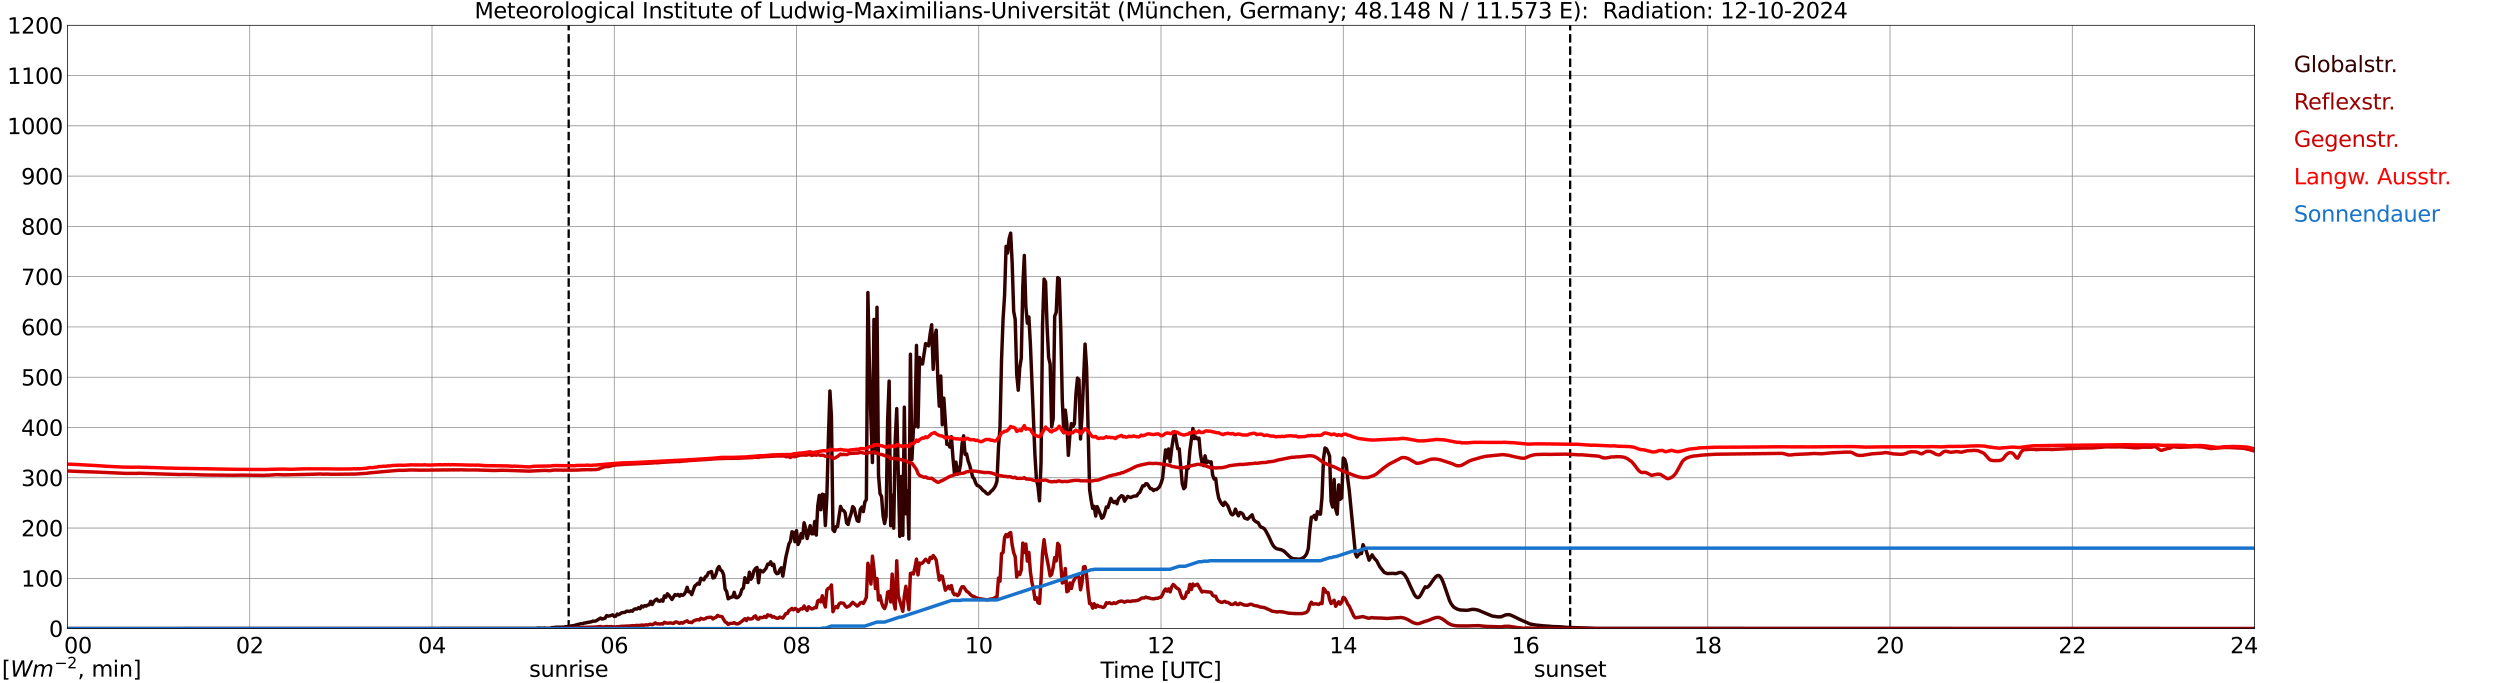
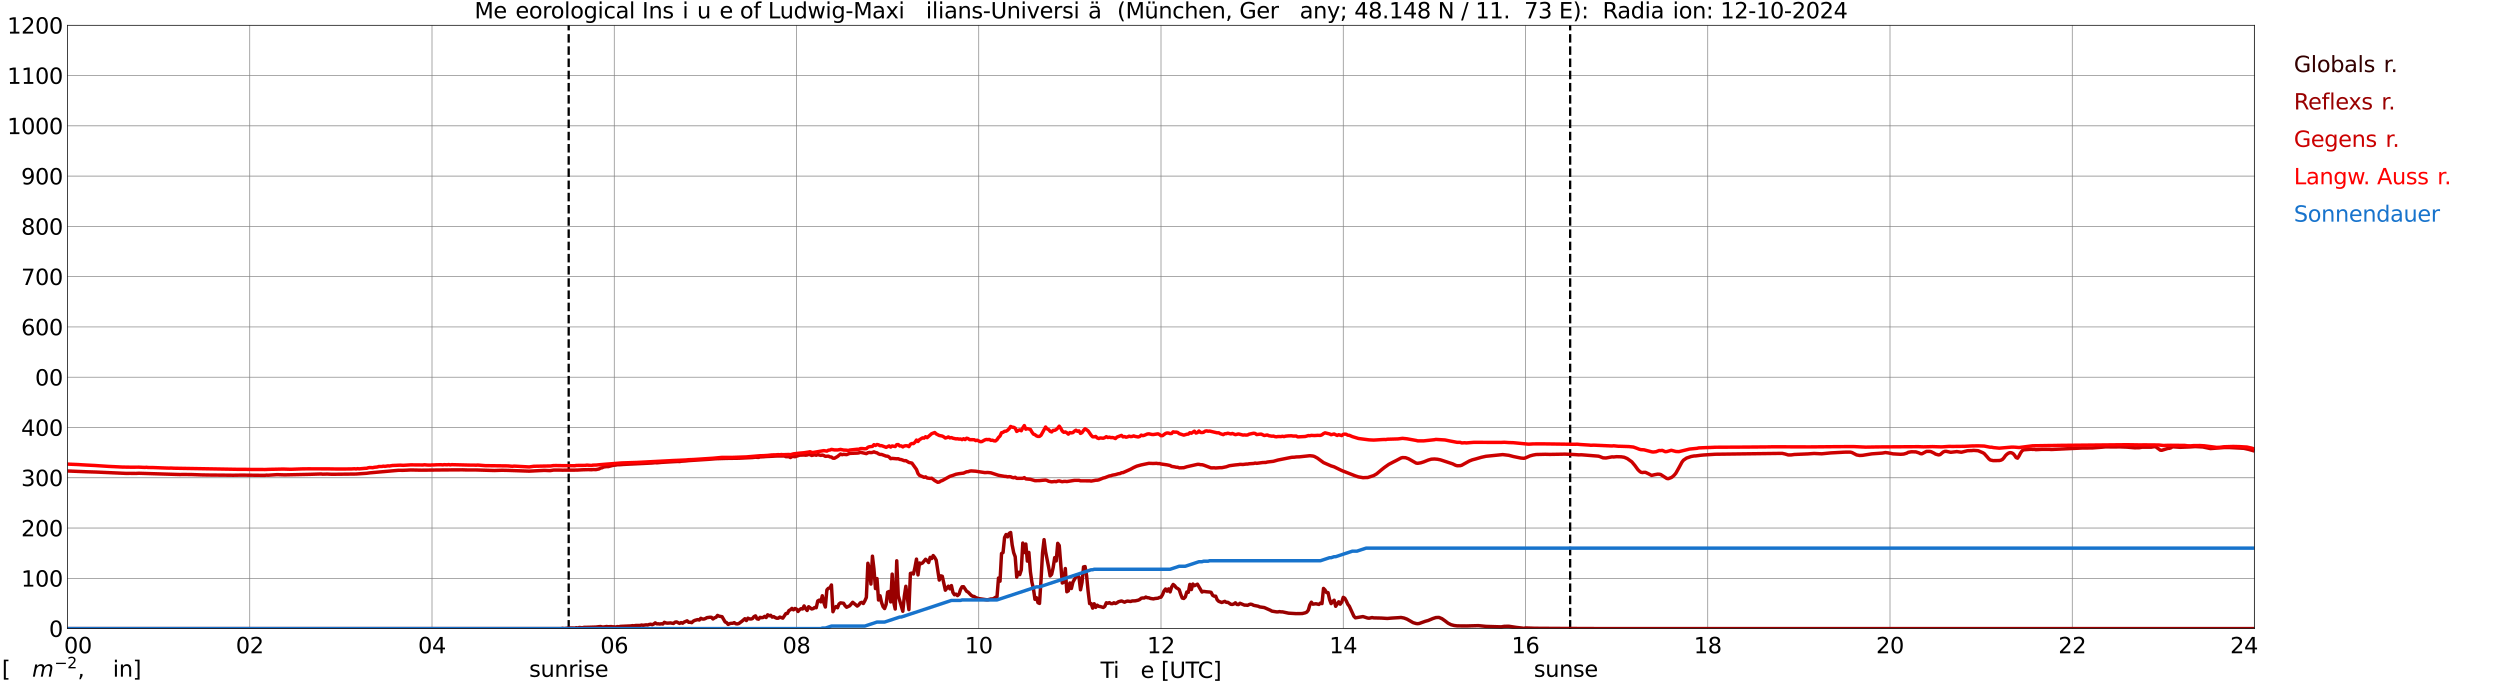
<svg xmlns="http://www.w3.org/2000/svg" xmlns:xlink="http://www.w3.org/1999/xlink" width="1085.4pt" height="296.64pt" viewBox="0 0 1085.4 296.64" version="1.1">
  <defs>
    <style type="text/css">*{stroke-linejoin: round; stroke-linecap: butt}</style>
  </defs>
  <g id="figure_1">
    <g id="patch_1">
      <path d="M 0 296.64  L 1085.4 296.64  L 1085.4 0  L 0 0  z " style="fill: #ffffff" />
    </g>
    <g id="axes_1">
      <g id="patch_2">
        <path d="M 29.306 272.909  L 978.814 272.909  L 978.814 10.976  L 29.306 10.976  z " style="fill: #ffffff" />
      </g>
      <g id="patch_3">
        <path d="M 978.814 272.909  L 978.814 272.909  L 978.814 10.976  L 978.814 10.976  z " clip-path="url(#p2dba50fcbe)" style="fill: #d3d3d3; opacity: 0.25; stroke: #d3d3d3; stroke-linejoin: miter" />
      </g>
      <g id="matplotlib.axis_1">
        <g id="xtick_1">
          <g id="line2d_1">
            <path d="M 29.306 272.909  L 29.306 10.976  " clip-path="url(#p2dba50fcbe)" style="fill: none; stroke: #808080; stroke-width: 0.3; stroke-linecap: square" />
          </g>
          <g id="line2d_2" />
          <g id="text_1">
            <g transform="translate(18.733 283.627) scale(0.095 -0.095)">
              <defs>
                <path id="DejaVuSans-20" transform="scale(0.016)" />
                <path id="DejaVuSans-30" d="M 2034 4250  Q 1547 4250 1301 3770  Q 1056 3291 1056 2328  Q 1056 1369 1301 889  Q 1547 409 2034 409  Q 2525 409 2770 889  Q 3016 1369 3016 2328  Q 3016 3291 2770 3770  Q 2525 4250 2034 4250  z M 2034 4750  Q 2819 4750 3233 4129  Q 3647 3509 3647 2328  Q 3647 1150 3233 529  Q 2819 -91 2034 -91  Q 1250 -91 836 529  Q 422 1150 422 2328  Q 422 3509 836 4129  Q 1250 4750 2034 4750  z " transform="scale(0.016)" />
              </defs>
              <use xlink:href="#DejaVuSans-20" />
              <use xlink:href="#DejaVuSans-20" transform="translate(31.787 0)" />
              <use xlink:href="#DejaVuSans-20" transform="translate(63.574 0)" />
              <use xlink:href="#DejaVuSans-30" transform="translate(95.361 0)" />
              <use xlink:href="#DejaVuSans-30" transform="translate(158.984 0)" />
            </g>
          </g>
        </g>
        <g id="xtick_2">
          <g id="line2d_3">
            <path d="M 108.431 272.909  L 108.431 10.976  " clip-path="url(#p2dba50fcbe)" style="fill: none; stroke: #808080; stroke-width: 0.3; stroke-linecap: square" />
          </g>
          <g id="line2d_4" />
          <g id="text_2">
            <g transform="translate(102.387 283.627) scale(0.095 -0.095)">
              <defs>
                <path id="DejaVuSans-32" d="M 1228 531  L 3431 531  L 3431 0  L 469 0  L 469 531  Q 828 903 1448 1529  Q 2069 2156 2228 2338  Q 2531 2678 2651 2914  Q 2772 3150 2772 3378  Q 2772 3750 2511 3984  Q 2250 4219 1831 4219  Q 1534 4219 1204 4116  Q 875 4013 500 3803  L 500 4441  Q 881 4594 1212 4672  Q 1544 4750 1819 4750  Q 2544 4750 2975 4387  Q 3406 4025 3406 3419  Q 3406 3131 3298 2873  Q 3191 2616 2906 2266  Q 2828 2175 2409 1742  Q 1991 1309 1228 531  z " transform="scale(0.016)" />
              </defs>
              <use xlink:href="#DejaVuSans-30" />
              <use xlink:href="#DejaVuSans-32" transform="translate(63.623 0)" />
            </g>
          </g>
        </g>
        <g id="xtick_3">
          <g id="line2d_5">
            <path d="M 187.557 272.909  L 187.557 10.976  " clip-path="url(#p2dba50fcbe)" style="fill: none; stroke: #808080; stroke-width: 0.3; stroke-linecap: square" />
          </g>
          <g id="line2d_6" />
          <g id="text_3">
            <g transform="translate(181.513 283.627) scale(0.095 -0.095)">
              <defs>
                <path id="DejaVuSans-34" d="M 2419 4116  L 825 1625  L 2419 1625  L 2419 4116  z M 2253 4666  L 3047 4666  L 3047 1625  L 3713 1625  L 3713 1100  L 3047 1100  L 3047 0  L 2419 0  L 2419 1100  L 313 1100  L 313 1709  L 2253 4666  z " transform="scale(0.016)" />
              </defs>
              <use xlink:href="#DejaVuSans-30" />
              <use xlink:href="#DejaVuSans-34" transform="translate(63.623 0)" />
            </g>
          </g>
        </g>
        <g id="xtick_4">
          <g id="line2d_7">
            <path d="M 266.683 272.909  L 266.683 10.976  " clip-path="url(#p2dba50fcbe)" style="fill: none; stroke: #808080; stroke-width: 0.3; stroke-linecap: square" />
          </g>
          <g id="line2d_8" />
          <g id="text_4">
            <g transform="translate(260.638 283.627) scale(0.095 -0.095)">
              <defs>
                <path id="DejaVuSans-36" d="M 2113 2584  Q 1688 2584 1439 2293  Q 1191 2003 1191 1497  Q 1191 994 1439 701  Q 1688 409 2113 409  Q 2538 409 2786 701  Q 3034 994 3034 1497  Q 3034 2003 2786 2293  Q 2538 2584 2113 2584  z M 3366 4563  L 3366 3988  Q 3128 4100 2886 4159  Q 2644 4219 2406 4219  Q 1781 4219 1451 3797  Q 1122 3375 1075 2522  Q 1259 2794 1537 2939  Q 1816 3084 2150 3084  Q 2853 3084 3261 2657  Q 3669 2231 3669 1497  Q 3669 778 3244 343  Q 2819 -91 2113 -91  Q 1303 -91 875 529  Q 447 1150 447 2328  Q 447 3434 972 4092  Q 1497 4750 2381 4750  Q 2619 4750 2861 4703  Q 3103 4656 3366 4563  z " transform="scale(0.016)" />
              </defs>
              <use xlink:href="#DejaVuSans-30" />
              <use xlink:href="#DejaVuSans-36" transform="translate(63.623 0)" />
            </g>
          </g>
        </g>
        <g id="xtick_5">
          <g id="line2d_9">
            <path d="M 345.808 272.909  L 345.808 10.976  " clip-path="url(#p2dba50fcbe)" style="fill: none; stroke: #808080; stroke-width: 0.3; stroke-linecap: square" />
          </g>
          <g id="line2d_10" />
          <g id="text_5">
            <g transform="translate(339.764 283.627) scale(0.095 -0.095)">
              <defs>
                <path id="DejaVuSans-38" d="M 2034 2216  Q 1584 2216 1326 1975  Q 1069 1734 1069 1313  Q 1069 891 1326 650  Q 1584 409 2034 409  Q 2484 409 2743 651  Q 3003 894 3003 1313  Q 3003 1734 2745 1975  Q 2488 2216 2034 2216  z M 1403 2484  Q 997 2584 770 2862  Q 544 3141 544 3541  Q 544 4100 942 4425  Q 1341 4750 2034 4750  Q 2731 4750 3128 4425  Q 3525 4100 3525 3541  Q 3525 3141 3298 2862  Q 3072 2584 2669 2484  Q 3125 2378 3379 2068  Q 3634 1759 3634 1313  Q 3634 634 3220 271  Q 2806 -91 2034 -91  Q 1263 -91 848 271  Q 434 634 434 1313  Q 434 1759 690 2068  Q 947 2378 1403 2484  z M 1172 3481  Q 1172 3119 1398 2916  Q 1625 2713 2034 2713  Q 2441 2713 2670 2916  Q 2900 3119 2900 3481  Q 2900 3844 2670 4047  Q 2441 4250 2034 4250  Q 1625 4250 1398 4047  Q 1172 3844 1172 3481  z " transform="scale(0.016)" />
              </defs>
              <use xlink:href="#DejaVuSans-30" />
              <use xlink:href="#DejaVuSans-38" transform="translate(63.623 0)" />
            </g>
          </g>
        </g>
        <g id="xtick_6">
          <g id="line2d_11">
            <path d="M 424.934 272.909  L 424.934 10.976  " clip-path="url(#p2dba50fcbe)" style="fill: none; stroke: #808080; stroke-width: 0.3; stroke-linecap: square" />
          </g>
          <g id="line2d_12" />
          <g id="text_6">
            <g transform="translate(418.89 283.627) scale(0.095 -0.095)">
              <defs>
                <path id="DejaVuSans-31" d="M 794 531  L 1825 531  L 1825 4091  L 703 3866  L 703 4441  L 1819 4666  L 2450 4666  L 2450 531  L 3481 531  L 3481 0  L 794 0  L 794 531  z " transform="scale(0.016)" />
              </defs>
              <use xlink:href="#DejaVuSans-31" />
              <use xlink:href="#DejaVuSans-30" transform="translate(63.623 0)" />
            </g>
          </g>
        </g>
        <g id="xtick_7">
          <g id="line2d_13">
            <path d="M 504.06 272.909  L 504.06 10.976  " clip-path="url(#p2dba50fcbe)" style="fill: none; stroke: #808080; stroke-width: 0.3; stroke-linecap: square" />
          </g>
          <g id="line2d_14" />
          <g id="text_7">
            <g transform="translate(498.015 283.627) scale(0.095 -0.095)">
              <use xlink:href="#DejaVuSans-31" />
              <use xlink:href="#DejaVuSans-32" transform="translate(63.623 0)" />
            </g>
          </g>
        </g>
        <g id="xtick_8">
          <g id="line2d_15">
            <path d="M 583.185 272.909  L 583.185 10.976  " clip-path="url(#p2dba50fcbe)" style="fill: none; stroke: #808080; stroke-width: 0.3; stroke-linecap: square" />
          </g>
          <g id="line2d_16" />
          <g id="text_8">
            <g transform="translate(577.141 283.627) scale(0.095 -0.095)">
              <use xlink:href="#DejaVuSans-31" />
              <use xlink:href="#DejaVuSans-34" transform="translate(63.623 0)" />
            </g>
          </g>
        </g>
        <g id="xtick_9">
          <g id="line2d_17">
            <path d="M 662.311 272.909  L 662.311 10.976  " clip-path="url(#p2dba50fcbe)" style="fill: none; stroke: #808080; stroke-width: 0.3; stroke-linecap: square" />
          </g>
          <g id="line2d_18" />
          <g id="text_9">
            <g transform="translate(656.267 283.627) scale(0.095 -0.095)">
              <use xlink:href="#DejaVuSans-31" />
              <use xlink:href="#DejaVuSans-36" transform="translate(63.623 0)" />
            </g>
          </g>
        </g>
        <g id="xtick_10">
          <g id="line2d_19">
            <path d="M 741.437 272.909  L 741.437 10.976  " clip-path="url(#p2dba50fcbe)" style="fill: none; stroke: #808080; stroke-width: 0.3; stroke-linecap: square" />
          </g>
          <g id="line2d_20" />
          <g id="text_10">
            <g transform="translate(735.392 283.627) scale(0.095 -0.095)">
              <use xlink:href="#DejaVuSans-31" />
              <use xlink:href="#DejaVuSans-38" transform="translate(63.623 0)" />
            </g>
          </g>
        </g>
        <g id="xtick_11">
          <g id="line2d_21">
            <path d="M 820.562 272.909  L 820.562 10.976  " clip-path="url(#p2dba50fcbe)" style="fill: none; stroke: #808080; stroke-width: 0.3; stroke-linecap: square" />
          </g>
          <g id="line2d_22" />
          <g id="text_11">
            <g transform="translate(814.518 283.627) scale(0.095 -0.095)">
              <use xlink:href="#DejaVuSans-32" />
              <use xlink:href="#DejaVuSans-30" transform="translate(63.623 0)" />
            </g>
          </g>
        </g>
        <g id="xtick_12">
          <g id="line2d_23">
            <path d="M 899.688 272.909  L 899.688 10.976  " clip-path="url(#p2dba50fcbe)" style="fill: none; stroke: #808080; stroke-width: 0.3; stroke-linecap: square" />
          </g>
          <g id="line2d_24" />
          <g id="text_12">
            <g transform="translate(893.644 283.627) scale(0.095 -0.095)">
              <use xlink:href="#DejaVuSans-32" />
              <use xlink:href="#DejaVuSans-32" transform="translate(63.623 0)" />
            </g>
          </g>
        </g>
        <g id="xtick_13">
          <g id="line2d_25">
            <path d="M 978.814 272.909  L 978.814 10.976  " clip-path="url(#p2dba50fcbe)" style="fill: none; stroke: #808080; stroke-width: 0.3; stroke-linecap: square" />
          </g>
          <g id="line2d_26" />
          <g id="text_13">
            <g transform="translate(968.241 283.627) scale(0.095 -0.095)">
              <use xlink:href="#DejaVuSans-32" />
              <use xlink:href="#DejaVuSans-34" transform="translate(63.623 0)" />
              <use xlink:href="#DejaVuSans-20" transform="translate(127.246 0)" />
              <use xlink:href="#DejaVuSans-20" transform="translate(159.033 0)" />
              <use xlink:href="#DejaVuSans-20" transform="translate(190.82 0)" />
            </g>
          </g>
        </g>
        <g id="text_14">
          <g transform="translate(477.806 294.322) scale(0.095 -0.095)">
            <defs>
              <path id="DejaVuSans-54" d="M -19 4666  L 3928 4666  L 3928 4134  L 2272 4134  L 2272 0  L 1638 0  L 1638 4134  L -19 4134  L -19 4666  z " transform="scale(0.016)" />
              <path id="DejaVuSans-69" d="M 603 3500  L 1178 3500  L 1178 0  L 603 0  L 603 3500  z M 603 4863  L 1178 4863  L 1178 4134  L 603 4134  L 603 4863  z " transform="scale(0.016)" />
-               <path id="DejaVuSans-6d" d="M 3328 2828  Q 3544 3216 3844 3400  Q 4144 3584 4550 3584  Q 5097 3584 5394 3201  Q 5691 2819 5691 2113  L 5691 0  L 5113 0  L 5113 2094  Q 5113 2597 4934 2840  Q 4756 3084 4391 3084  Q 3944 3084 3684 2787  Q 3425 2491 3425 1978  L 3425 0  L 2847 0  L 2847 2094  Q 2847 2600 2669 2842  Q 2491 3084 2119 3084  Q 1678 3084 1418 2786  Q 1159 2488 1159 1978  L 1159 0  L 581 0  L 581 3500  L 1159 3500  L 1159 2956  Q 1356 3278 1631 3431  Q 1906 3584 2284 3584  Q 2666 3584 2933 3390  Q 3200 3197 3328 2828  z " transform="scale(0.016)" />
              <path id="DejaVuSans-65" d="M 3597 1894  L 3597 1613  L 953 1613  Q 991 1019 1311 708  Q 1631 397 2203 397  Q 2534 397 2845 478  Q 3156 559 3463 722  L 3463 178  Q 3153 47 2828 -22  Q 2503 -91 2169 -91  Q 1331 -91 842 396  Q 353 884 353 1716  Q 353 2575 817 3079  Q 1281 3584 2069 3584  Q 2775 3584 3186 3129  Q 3597 2675 3597 1894  z M 3022 2063  Q 3016 2534 2758 2815  Q 2500 3097 2075 3097  Q 1594 3097 1305 2825  Q 1016 2553 972 2059  L 3022 2063  z " transform="scale(0.016)" />
              <path id="DejaVuSans-5b" d="M 550 4863  L 1875 4863  L 1875 4416  L 1125 4416  L 1125 -397  L 1875 -397  L 1875 -844  L 550 -844  L 550 4863  z " transform="scale(0.016)" />
              <path id="DejaVuSans-55" d="M 556 4666  L 1191 4666  L 1191 1831  Q 1191 1081 1462 751  Q 1734 422 2344 422  Q 2950 422 3222 751  Q 3494 1081 3494 1831  L 3494 4666  L 4128 4666  L 4128 1753  Q 4128 841 3676 375  Q 3225 -91 2344 -91  Q 1459 -91 1007 375  Q 556 841 556 1753  L 556 4666  z " transform="scale(0.016)" />
              <path id="DejaVuSans-43" d="M 4122 4306  L 4122 3641  Q 3803 3938 3442 4084  Q 3081 4231 2675 4231  Q 1875 4231 1450 3742  Q 1025 3253 1025 2328  Q 1025 1406 1450 917  Q 1875 428 2675 428  Q 3081 428 3442 575  Q 3803 722 4122 1019  L 4122 359  Q 3791 134 3420 21  Q 3050 -91 2638 -91  Q 1578 -91 968 557  Q 359 1206 359 2328  Q 359 3453 968 4101  Q 1578 4750 2638 4750  Q 3056 4750 3426 4639  Q 3797 4528 4122 4306  z " transform="scale(0.016)" />
              <path id="DejaVuSans-5d" d="M 1947 4863  L 1947 -844  L 622 -844  L 622 -397  L 1369 -397  L 1369 4416  L 622 4416  L 622 4863  L 1947 4863  z " transform="scale(0.016)" />
            </defs>
            <use xlink:href="#DejaVuSans-54" />
            <use xlink:href="#DejaVuSans-69" transform="translate(57.959 0)" />
            <use xlink:href="#DejaVuSans-6d" transform="translate(85.742 0)" />
            <use xlink:href="#DejaVuSans-65" transform="translate(183.154 0)" />
            <use xlink:href="#DejaVuSans-20" transform="translate(244.678 0)" />
            <use xlink:href="#DejaVuSans-5b" transform="translate(276.465 0)" />
            <use xlink:href="#DejaVuSans-55" transform="translate(315.479 0)" />
            <use xlink:href="#DejaVuSans-54" transform="translate(388.672 0)" />
            <use xlink:href="#DejaVuSans-43" transform="translate(443.881 0)" />
            <use xlink:href="#DejaVuSans-5d" transform="translate(513.705 0)" />
          </g>
        </g>
      </g>
      <g id="matplotlib.axis_2">
        <g id="ytick_1">
          <g id="line2d_27">
            <path d="M 29.306 272.909  L 978.814 272.909  " clip-path="url(#p2dba50fcbe)" style="fill: none; stroke: #808080; stroke-width: 0.3; stroke-linecap: square" />
          </g>
          <g id="line2d_28" />
          <g id="text_15">
            <g transform="translate(21.261 276.518) scale(0.095 -0.095)">
              <use xlink:href="#DejaVuSans-30" />
            </g>
          </g>
        </g>
        <g id="ytick_2">
          <g id="line2d_29">
            <path d="M 29.306 251.081  L 978.814 251.081  " clip-path="url(#p2dba50fcbe)" style="fill: none; stroke: #808080; stroke-width: 0.3; stroke-linecap: square" />
          </g>
          <g id="line2d_30" />
          <g id="text_16">
            <g transform="translate(9.173 254.69) scale(0.095 -0.095)">
              <use xlink:href="#DejaVuSans-31" />
              <use xlink:href="#DejaVuSans-30" transform="translate(63.623 0)" />
              <use xlink:href="#DejaVuSans-30" transform="translate(127.246 0)" />
            </g>
          </g>
        </g>
        <g id="ytick_3">
          <g id="line2d_31">
            <path d="M 29.306 229.253  L 978.814 229.253  " clip-path="url(#p2dba50fcbe)" style="fill: none; stroke: #808080; stroke-width: 0.3; stroke-linecap: square" />
          </g>
          <g id="line2d_32" />
          <g id="text_17">
            <g transform="translate(9.173 232.863) scale(0.095 -0.095)">
              <use xlink:href="#DejaVuSans-32" />
              <use xlink:href="#DejaVuSans-30" transform="translate(63.623 0)" />
              <use xlink:href="#DejaVuSans-30" transform="translate(127.246 0)" />
            </g>
          </g>
        </g>
        <g id="ytick_4">
          <g id="line2d_33">
            <path d="M 29.306 207.426  L 978.814 207.426  " clip-path="url(#p2dba50fcbe)" style="fill: none; stroke: #808080; stroke-width: 0.3; stroke-linecap: square" />
          </g>
          <g id="line2d_34" />
          <g id="text_18">
            <g transform="translate(9.173 211.035) scale(0.095 -0.095)">
              <defs>
                <path id="DejaVuSans-33" d="M 2597 2516  Q 3050 2419 3304 2112  Q 3559 1806 3559 1356  Q 3559 666 3084 287  Q 2609 -91 1734 -91  Q 1441 -91 1130 -33  Q 819 25 488 141  L 488 750  Q 750 597 1062 519  Q 1375 441 1716 441  Q 2309 441 2620 675  Q 2931 909 2931 1356  Q 2931 1769 2642 2001  Q 2353 2234 1838 2234  L 1294 2234  L 1294 2753  L 1863 2753  Q 2328 2753 2575 2939  Q 2822 3125 2822 3475  Q 2822 3834 2567 4026  Q 2313 4219 1838 4219  Q 1578 4219 1281 4162  Q 984 4106 628 3988  L 628 4550  Q 988 4650 1302 4700  Q 1616 4750 1894 4750  Q 2613 4750 3031 4423  Q 3450 4097 3450 3541  Q 3450 3153 3228 2886  Q 3006 2619 2597 2516  z " transform="scale(0.016)" />
              </defs>
              <use xlink:href="#DejaVuSans-33" />
              <use xlink:href="#DejaVuSans-30" transform="translate(63.623 0)" />
              <use xlink:href="#DejaVuSans-30" transform="translate(127.246 0)" />
            </g>
          </g>
        </g>
        <g id="ytick_5">
          <g id="line2d_35">
            <path d="M 29.306 185.598  L 978.814 185.598  " clip-path="url(#p2dba50fcbe)" style="fill: none; stroke: #808080; stroke-width: 0.3; stroke-linecap: square" />
          </g>
          <g id="line2d_36" />
          <g id="text_19">
            <g transform="translate(9.173 189.207) scale(0.095 -0.095)">
              <use xlink:href="#DejaVuSans-34" />
              <use xlink:href="#DejaVuSans-30" transform="translate(63.623 0)" />
              <use xlink:href="#DejaVuSans-30" transform="translate(127.246 0)" />
            </g>
          </g>
        </g>
        <g id="ytick_6">
          <g id="line2d_37">
            <path d="M 29.306 163.77  L 978.814 163.77  " clip-path="url(#p2dba50fcbe)" style="fill: none; stroke: #808080; stroke-width: 0.3; stroke-linecap: square" />
          </g>
          <g id="line2d_38" />
          <g id="text_20">
            <g transform="translate(9.173 167.379) scale(0.095 -0.095)">
              <defs>
-                 <path id="DejaVuSans-35" d="M 691 4666  L 3169 4666  L 3169 4134  L 1269 4134  L 1269 2991  Q 1406 3038 1543 3061  Q 1681 3084 1819 3084  Q 2600 3084 3056 2656  Q 3513 2228 3513 1497  Q 3513 744 3044 326  Q 2575 -91 1722 -91  Q 1428 -91 1123 -41  Q 819 9 494 109  L 494 744  Q 775 591 1075 516  Q 1375 441 1709 441  Q 2250 441 2565 725  Q 2881 1009 2881 1497  Q 2881 1984 2565 2268  Q 2250 2553 1709 2553  Q 1456 2553 1204 2497  Q 953 2441 691 2322  L 691 4666  z " transform="scale(0.016)" />
-               </defs>
+                 </defs>
              <use xlink:href="#DejaVuSans-35" />
              <use xlink:href="#DejaVuSans-30" transform="translate(63.623 0)" />
              <use xlink:href="#DejaVuSans-30" transform="translate(127.246 0)" />
            </g>
          </g>
        </g>
        <g id="ytick_7">
          <g id="line2d_39">
            <path d="M 29.306 141.942  L 978.814 141.942  " clip-path="url(#p2dba50fcbe)" style="fill: none; stroke: #808080; stroke-width: 0.3; stroke-linecap: square" />
          </g>
          <g id="line2d_40" />
          <g id="text_21">
            <g transform="translate(9.173 145.551) scale(0.095 -0.095)">
              <use xlink:href="#DejaVuSans-36" />
              <use xlink:href="#DejaVuSans-30" transform="translate(63.623 0)" />
              <use xlink:href="#DejaVuSans-30" transform="translate(127.246 0)" />
            </g>
          </g>
        </g>
        <g id="ytick_8">
          <g id="line2d_41">
            <path d="M 29.306 120.114  L 978.814 120.114  " clip-path="url(#p2dba50fcbe)" style="fill: none; stroke: #808080; stroke-width: 0.3; stroke-linecap: square" />
          </g>
          <g id="line2d_42" />
          <g id="text_22">
            <g transform="translate(9.173 123.724) scale(0.095 -0.095)">
              <defs>
                <path id="DejaVuSans-37" d="M 525 4666  L 3525 4666  L 3525 4397  L 1831 0  L 1172 0  L 2766 4134  L 525 4134  L 525 4666  z " transform="scale(0.016)" />
              </defs>
              <use xlink:href="#DejaVuSans-37" />
              <use xlink:href="#DejaVuSans-30" transform="translate(63.623 0)" />
              <use xlink:href="#DejaVuSans-30" transform="translate(127.246 0)" />
            </g>
          </g>
        </g>
        <g id="ytick_9">
          <g id="line2d_43">
            <path d="M 29.306 98.287  L 978.814 98.287  " clip-path="url(#p2dba50fcbe)" style="fill: none; stroke: #808080; stroke-width: 0.3; stroke-linecap: square" />
          </g>
          <g id="line2d_44" />
          <g id="text_23">
            <g transform="translate(9.173 101.896) scale(0.095 -0.095)">
              <use xlink:href="#DejaVuSans-38" />
              <use xlink:href="#DejaVuSans-30" transform="translate(63.623 0)" />
              <use xlink:href="#DejaVuSans-30" transform="translate(127.246 0)" />
            </g>
          </g>
        </g>
        <g id="ytick_10">
          <g id="line2d_45">
            <path d="M 29.306 76.459  L 978.814 76.459  " clip-path="url(#p2dba50fcbe)" style="fill: none; stroke: #808080; stroke-width: 0.3; stroke-linecap: square" />
          </g>
          <g id="line2d_46" />
          <g id="text_24">
            <g transform="translate(9.173 80.068) scale(0.095 -0.095)">
              <defs>
                <path id="DejaVuSans-39" d="M 703 97  L 703 672  Q 941 559 1184 500  Q 1428 441 1663 441  Q 2288 441 2617 861  Q 2947 1281 2994 2138  Q 2813 1869 2534 1725  Q 2256 1581 1919 1581  Q 1219 1581 811 2004  Q 403 2428 403 3163  Q 403 3881 828 4315  Q 1253 4750 1959 4750  Q 2769 4750 3195 4129  Q 3622 3509 3622 2328  Q 3622 1225 3098 567  Q 2575 -91 1691 -91  Q 1453 -91 1209 -44  Q 966 3 703 97  z M 1959 2075  Q 2384 2075 2632 2365  Q 2881 2656 2881 3163  Q 2881 3666 2632 3958  Q 2384 4250 1959 4250  Q 1534 4250 1286 3958  Q 1038 3666 1038 3163  Q 1038 2656 1286 2365  Q 1534 2075 1959 2075  z " transform="scale(0.016)" />
              </defs>
              <use xlink:href="#DejaVuSans-39" />
              <use xlink:href="#DejaVuSans-30" transform="translate(63.623 0)" />
              <use xlink:href="#DejaVuSans-30" transform="translate(127.246 0)" />
            </g>
          </g>
        </g>
        <g id="ytick_11">
          <g id="line2d_47">
            <path d="M 29.306 54.631  L 978.814 54.631  " clip-path="url(#p2dba50fcbe)" style="fill: none; stroke: #808080; stroke-width: 0.3; stroke-linecap: square" />
          </g>
          <g id="line2d_48" />
          <g id="text_25">
            <g transform="translate(3.128 58.24) scale(0.095 -0.095)">
              <use xlink:href="#DejaVuSans-31" />
              <use xlink:href="#DejaVuSans-30" transform="translate(63.623 0)" />
              <use xlink:href="#DejaVuSans-30" transform="translate(127.246 0)" />
              <use xlink:href="#DejaVuSans-30" transform="translate(190.869 0)" />
            </g>
          </g>
        </g>
        <g id="ytick_12">
          <g id="line2d_49">
            <path d="M 29.306 32.803  L 978.814 32.803  " clip-path="url(#p2dba50fcbe)" style="fill: none; stroke: #808080; stroke-width: 0.3; stroke-linecap: square" />
          </g>
          <g id="line2d_50" />
          <g id="text_26">
            <g transform="translate(3.128 36.413) scale(0.095 -0.095)">
              <use xlink:href="#DejaVuSans-31" />
              <use xlink:href="#DejaVuSans-31" transform="translate(63.623 0)" />
              <use xlink:href="#DejaVuSans-30" transform="translate(127.246 0)" />
              <use xlink:href="#DejaVuSans-30" transform="translate(190.869 0)" />
            </g>
          </g>
        </g>
        <g id="ytick_13">
          <g id="line2d_51">
            <path d="M 29.306 10.976  L 978.814 10.976  " clip-path="url(#p2dba50fcbe)" style="fill: none; stroke: #808080; stroke-width: 0.3; stroke-linecap: square" />
          </g>
          <g id="line2d_52" />
          <g id="text_27">
            <g transform="translate(3.128 14.585) scale(0.095 -0.095)">
              <use xlink:href="#DejaVuSans-31" />
              <use xlink:href="#DejaVuSans-32" transform="translate(63.623 0)" />
              <use xlink:href="#DejaVuSans-30" transform="translate(127.246 0)" />
              <use xlink:href="#DejaVuSans-30" transform="translate(190.869 0)" />
            </g>
          </g>
        </g>
      </g>
      <g id="line2d_53">
        <path d="M 246.901 272.909  L 246.901 10.976  " clip-path="url(#p2dba50fcbe)" style="fill: none; stroke-dasharray: 3.7,1.6; stroke-dashoffset: 0; stroke: #000000" />
      </g>
      <g id="line2d_54">
        <path d="M 681.697 272.909  L 681.697 10.976  " clip-path="url(#p2dba50fcbe)" style="fill: none; stroke-dasharray: 3.7,1.6; stroke-dashoffset: 0; stroke: #000000" />
      </g>
      <g id="line2d_55">
-         <path d="M 29.306 272.909  L 232.395 272.856  L 233.714 272.695  L 235.692 272.776  L 236.351 272.656  L 237.67 272.856  L 238.329 272.756  L 238.989 272.837  L 239.648 272.431  L 240.308 272.514  L 240.967 272.35  L 244.923 272.269  L 245.583 272.088  L 246.242 272.108  L 246.901 271.905  L 248.88 271.641  L 249.539 271.54  L 250.198 271.276  L 251.517 270.973  L 252.176 270.789  L 252.836 270.831  L 253.495 270.547  L 256.792 269.938  L 257.451 269.654  L 258.111 269.715  L 258.77 269.554  L 260.748 268.338  L 261.408 268.783  L 262.726 268.358  L 263.386 267.242  L 264.045 267.526  L 265.364 267.183  L 266.023 266.939  L 266.683 267.629  L 267.342 267.506  L 268.002 266.594  L 268.661 266.858  L 269.98 266.007  L 271.298 265.885  L 271.958 265.398  L 272.617 265.359  L 273.277 265.481  L 273.936 265.156  L 274.595 265.359  L 275.255 264.527  L 275.914 264.346  L 276.573 264.427  L 277.233 263.818  L 277.892 264.263  L 278.552 263.108  L 279.211 263.534  L 279.87 262.927  L 280.53 263.15  L 281.189 262.682  L 281.849 262.562  L 282.508 261.083  L 283.167 262.44  L 283.827 261.224  L 284.486 260.576  L 285.145 260.109  L 285.805 260.919  L 286.464 261.041  L 287.124 260.454  L 287.783 261.021  L 288.442 258.71  L 289.102 259.299  L 289.761 257.8  L 290.42 258.468  L 291.739 260.271  L 293.058 258.142  L 293.717 258.448  L 294.377 258.083  L 295.036 258.812  L 295.696 258.123  L 296.355 258.487  L 297.014 258.062  L 297.674 256.948  L 298.333 254.982  L 298.992 256.948  L 299.652 256.948  L 300.311 258.164  L 301.63 254.434  L 302.289 253.927  L 302.949 253.238  L 303.608 253.644  L 304.267 251.05  L 304.927 251.535  L 305.586 251.76  L 306.246 250.422  L 306.905 250.035  L 307.564 248.617  L 308.224 248.436  L 308.883 248.132  L 309.543 250.948  L 310.202 250.686  L 310.861 249.206  L 311.521 246.855  L 312.18 245.962  L 312.839 247.462  L 313.499 247.968  L 314.158 249.509  L 314.818 255.711  L 315.477 256.806  L 316.136 259.967  L 317.455 259.238  L 318.114 259.135  L 318.774 257.149  L 319.433 259.419  L 320.093 259.502  L 320.752 259.015  L 321.411 258.123  L 322.071 255.914  L 322.73 255.346  L 323.39 250.828  L 324.049 252.792  L 324.708 252.853  L 325.368 248.436  L 326.027 251.496  L 326.686 250.361  L 327.346 247.765  L 328.005 246.833  L 328.665 246.368  L 329.324 252.995  L 329.983 247.565  L 331.302 248.294  L 332.621 246.691  L 333.28 244.93  L 333.94 244.989  L 334.599 243.915  L 335.258 245.497  L 335.918 244.969  L 336.577 248.233  L 337.236 249.064  L 337.896 248.922  L 338.555 247.423  L 339.215 246.51  L 339.874 250.118  L 341.193 241.889  L 342.512 236.153  L 343.171 235.018  L 343.83 230.884  L 344.49 231.148  L 345.149 235.201  L 345.808 230.377  L 346.468 236.398  L 347.127 235.059  L 347.787 231.694  L 348.446 233.58  L 349.105 226.972  L 349.765 229.404  L 350.424 233.822  L 351.083 231.248  L 351.743 228.208  L 352.402 231.755  L 353.062 231.715  L 353.721 226.405  L 354.38 232.322  L 355.04 219.675  L 355.699 215.054  L 356.359 221.297  L 357.018 214.589  L 357.677 214.792  L 358.337 228.149  L 358.996 215.46  L 359.655 190.45  L 360.315 169.757  L 360.974 180.783  L 361.634 230.013  L 362.293 230.783  L 362.952 228.694  L 363.612 228.675  L 364.93 219.859  L 365.59 221.4  L 366.249 221.622  L 366.909 222.594  L 367.568 227.053  L 368.227 227.682  L 368.887 224.886  L 369.546 222.939  L 370.206 219.959  L 370.865 220.668  L 371.524 223.709  L 372.184 226.08  L 372.843 226.363  L 373.502 221.216  L 374.162 220.162  L 374.821 222.129  L 375.481 217.953  L 376.14 216.899  L 376.799 127.014  L 377.459 158.571  L 378.118 181.939  L 378.777 200.807  L 379.437 138.668  L 380.096 196.673  L 380.756 133.418  L 381.415 206.179  L 382.074 214.345  L 382.734 215.502  L 383.393 223.973  L 384.053 227.298  L 384.712 224.115  L 385.371 182.343  L 386.031 165.462  L 386.69 228.23  L 387.349 214.995  L 388.009 229.323  L 388.668 191.262  L 389.328 177.399  L 390.646 232.89  L 391.306 206.847  L 391.965 232.444  L 392.624 176.771  L 393.284 223.08  L 393.943 213.009  L 394.603 233.986  L 395.262 153.788  L 395.921 199.469  L 396.581 186.074  L 397.24 184.877  L 397.899 149.957  L 398.559 185.403  L 399.218 155.185  L 399.878 157.903  L 400.537 158.023  L 401.856 149.167  L 403.175 150.16  L 403.834 144.95  L 404.493 140.999  L 405.153 160.354  L 405.812 146.714  L 406.471 143.35  L 407.131 163.801  L 407.79 176.345  L 408.45 163.253  L 409.109 184.41  L 409.768 172.859  L 411.087 192.904  L 411.746 192.823  L 412.406 194.119  L 413.065 189.599  L 413.725 198.679  L 414.384 205.529  L 415.043 200.646  L 415.703 205.854  L 416.362 204.942  L 417.022 201.598  L 417.681 192.681  L 418.34 189.215  L 419 197.26  L 419.659 197.057  L 420.318 200.139  L 420.978 201.942  L 422.297 207.111  L 422.956 207.88  L 423.615 209.765  L 424.275 210.8  L 424.934 211.001  L 425.593 211.549  L 426.912 213.029  L 427.572 213.374  L 428.231 214.164  L 428.89 214.528  L 429.55 214.183  L 430.209 213.352  L 430.869 212.845  L 431.528 211.994  L 432.187 210.942  L 432.847 208.895  L 433.506 194.261  L 434.165 185.425  L 434.825 156.362  L 435.484 138.71  L 436.144 128.311  L 436.803 106.97  L 437.462 109.849  L 438.122 103.626  L 438.781 101.214  L 439.44 114.164  L 440.1 135.101  L 440.759 138.729  L 441.419 162.482  L 442.078 169.412  L 442.737 159.686  L 443.397 155.449  L 444.056 124.441  L 444.716 110.903  L 445.375 132.993  L 446.034 140.31  L 446.694 137.614  L 447.353 149.39  L 449.331 197.706  L 449.991 208.366  L 450.65 211.143  L 451.309 217.447  L 451.969 201.152  L 452.628 140.98  L 453.287 121.177  L 453.947 122.454  L 454.606 141.689  L 455.266 155.146  L 455.925 158.125  L 456.584 185.345  L 457.244 181.837  L 457.903 137.269  L 458.563 135.608  L 459.222 120.529  L 459.881 121.036  L 460.541 142.863  L 461.2 173.568  L 461.859 187.896  L 462.519 178.067  L 463.178 184.068  L 463.838 197.686  L 464.497 188.889  L 465.156 183.904  L 465.816 185.222  L 466.475 183.945  L 467.134 171.034  L 467.794 164.143  L 468.453 164.853  L 469.113 190.592  L 469.772 180.44  L 471.091 149.39  L 471.75 159.686  L 473.069 212.642  L 473.728 217.183  L 474.388 220.749  L 475.047 219.839  L 475.706 224.034  L 476.366 219.959  L 477.685 223.142  L 478.344 225.006  L 479.003 224.48  L 479.663 222.594  L 480.322 220.123  L 480.981 220.365  L 482.3 216.392  L 482.96 217.63  L 483.619 218.198  L 484.278 217.669  L 484.938 218.724  L 485.597 216.534  L 486.916 215.196  L 487.575 215.46  L 488.235 217.589  L 489.553 215.521  L 490.872 216.028  L 492.191 215.421  L 493.51 215.299  L 494.169 214.325  L 494.828 213.758  L 496.147 210.92  L 496.807 210.942  L 497.466 210.008  L 498.125 210.11  L 499.444 212.158  L 500.103 212.239  L 500.763 212.968  L 501.422 212.522  L 502.082 212.542  L 502.741 212.016  L 503.4 211.346  L 504.06 209.866  L 504.719 207.799  L 506.038 195.335  L 506.697 198.821  L 507.357 194.909  L 508.016 200.504  L 508.675 194.951  L 509.335 190.553  L 509.994 187.471  L 511.313 194.829  L 511.972 194.868  L 513.291 210.049  L 513.95 212.177  L 514.61 211.407  L 515.269 203.684  L 515.929 203.3  L 516.588 195.619  L 517.907 186.052  L 518.566 190.43  L 519.226 189.741  L 519.885 190.553  L 520.544 190.208  L 521.204 197.221  L 521.863 200.908  L 522.522 202.185  L 523.182 197.909  L 523.841 200.949  L 524.501 200.259  L 525.16 200.685  L 525.819 200.524  L 526.479 206.238  L 527.138 208.002  L 527.797 207.738  L 528.457 212.926  L 529.116 216.27  L 529.776 217.689  L 530.435 218.743  L 531.094 219.474  L 531.754 218.034  L 533.073 219.575  L 534.391 222.98  L 535.051 223.548  L 535.71 222.98  L 536.369 221.033  L 537.029 222.777  L 537.688 223.953  L 538.348 222.474  L 539.007 222.716  L 539.666 223.303  L 540.326 224.886  L 541.644 225.392  L 543.623 223.506  L 544.282 225.595  L 544.941 226.243  L 545.601 226.669  L 546.26 226.953  L 546.919 228.249  L 547.579 228.897  L 548.238 229.12  L 548.898 229.546  L 549.557 230.5  L 550.876 232.971  L 552.195 235.889  L 552.854 237.004  L 553.513 237.714  L 554.173 238.181  L 555.491 238.524  L 556.151 238.626  L 557.47 239.274  L 560.107 241.828  L 560.766 242.274  L 561.426 242.518  L 562.085 242.638  L 562.745 242.618  L 563.404 242.741  L 564.063 242.741  L 564.723 242.618  L 565.382 242.376  L 566.042 242.012  L 566.701 241.361  L 567.36 240.287  L 568.02 238.159  L 568.679 230.216  L 569.338 224.56  L 569.998 224.521  L 570.657 223.729  L 571.317 225.534  L 571.976 222.109  L 572.635 223.122  L 573.295 223.222  L 573.954 215.927  L 574.613 199.105  L 575.273 194.503  L 575.932 194.909  L 576.592 196.309  L 577.251 197.97  L 577.91 217.772  L 578.57 220.142  L 579.229 208.185  L 579.889 221.013  L 580.548 223.244  L 581.207 210.516  L 581.867 216.779  L 582.526 216.128  L 583.185 198.862  L 583.845 199.489  L 584.504 201.739  L 585.164 208.144  L 585.823 213.19  L 588.46 240.451  L 589.12 241.848  L 589.779 240.896  L 590.439 240.329  L 591.098 240.329  L 591.757 236.478  L 592.417 237.978  L 593.076 238.91  L 594.395 243.186  L 595.714 240.896  L 596.373 241.97  L 597.032 242.802  L 597.692 243.45  L 599.011 246.004  L 600.989 248.536  L 602.307 249.023  L 604.945 248.922  L 605.604 249.042  L 606.264 248.983  L 607.582 248.558  L 608.242 248.497  L 608.901 248.78  L 609.561 249.306  L 610.22 250.177  L 610.879 251.273  L 612.858 255.63  L 614.176 258.345  L 614.836 259.135  L 615.495 259.48  L 616.154 259.238  L 616.814 258.326  L 618.133 255.853  L 618.792 254.739  L 619.451 255.082  L 620.111 254.656  L 620.77 253.908  L 622.748 251.09  L 623.408 250.341  L 624.067 249.894  L 624.726 249.874  L 625.386 250.422  L 626.045 251.557  L 626.705 253.137  L 629.342 260.777  L 630.001 262.076  L 630.661 263.008  L 631.32 263.697  L 632.639 264.446  L 633.958 264.83  L 636.595 264.972  L 637.255 264.933  L 639.233 264.527  L 640.552 264.63  L 641.87 264.933  L 643.189 265.5  L 647.805 267.445  L 650.442 267.832  L 651.761 267.771  L 653.739 266.939  L 655.058 266.858  L 655.717 266.98  L 657.695 267.871  L 659.674 268.864  L 664.289 270.912  L 666.927 271.379  L 670.224 271.721  L 672.202 271.844  L 674.18 272.027  L 677.477 272.127  L 680.114 272.372  L 681.433 272.411  L 684.73 272.533  L 688.027 272.634  L 692.643 272.817  L 978.154 272.909  L 978.154 272.909  " clip-path="url(#p2dba50fcbe)" style="fill: none; stroke: #330000; stroke-width: 1.5; stroke-linecap: square" />
-       </g>
+         </g>
      <g id="line2d_56">
        <path d="M 29.306 272.909  L 243.604 272.909  L 244.264 272.782  L 244.923 272.909  L 246.901 272.66  L 248.88 272.66  L 249.539 272.701  L 250.198 272.518  L 250.858 272.66  L 251.517 272.418  L 252.836 272.56  L 253.495 272.376  L 255.473 272.337  L 258.77 272.234  L 260.089 272.073  L 260.748 272.012  L 261.408 272.215  L 262.067 272.215  L 263.386 272.012  L 264.045 272.112  L 265.364 272.031  L 266.023 272.154  L 266.683 272.134  L 267.342 272.295  L 268.002 272.031  L 268.661 272.134  L 269.32 271.951  L 273.936 271.748  L 274.595 271.628  L 275.255 271.708  L 275.914 271.566  L 277.892 271.547  L 278.552 271.363  L 279.211 271.486  L 280.53 271.283  L 281.189 271.363  L 281.849 271.121  L 282.508 271.019  L 283.167 271.222  L 283.827 270.918  L 284.486 270.431  L 285.145 270.857  L 285.805 270.837  L 286.464 270.938  L 287.124 270.816  L 287.783 270.918  L 288.442 270.187  L 289.102 270.451  L 289.761 270.554  L 291.08 270.451  L 292.399 270.674  L 293.058 270.128  L 293.717 270.006  L 295.036 270.654  L 295.696 270.309  L 296.355 270.573  L 297.014 270.086  L 298.333 269.539  L 298.992 270.167  L 299.652 270.148  L 300.311 270.329  L 300.971 269.702  L 301.63 269.357  L 302.949 268.993  L 303.608 269.194  L 304.267 268.445  L 304.927 268.748  L 305.586 268.768  L 306.246 268.545  L 306.905 268.161  L 308.224 267.978  L 308.883 268.019  L 309.543 268.729  L 310.202 268.242  L 310.861 268.039  L 311.521 267.188  L 312.18 267.513  L 313.499 267.755  L 314.818 270.025  L 315.477 270.329  L 316.136 271.099  L 316.796 270.735  L 317.455 270.613  L 318.114 270.613  L 318.774 270.329  L 319.433 270.796  L 320.093 270.877  L 320.752 270.715  L 322.071 269.761  L 323.39 268.626  L 324.049 269.419  L 324.708 268.384  L 325.368 268.687  L 326.027 268.748  L 326.686 268.567  L 327.346 267.736  L 328.005 267.391  L 328.665 268.648  L 329.324 268.829  L 329.983 268.039  L 330.643 268.161  L 331.302 268.1  L 331.961 267.613  L 332.621 268.1  L 333.28 266.926  L 333.94 267.351  L 334.599 267.148  L 335.258 267.917  L 335.918 267.736  L 336.577 268.142  L 337.236 268.404  L 337.896 268.404  L 338.555 267.917  L 339.874 268.364  L 341.193 266.398  L 341.852 266.336  L 342.512 265.101  L 343.171 264.736  L 343.83 264.147  L 344.49 264.756  L 345.149 264.189  L 345.808 264.431  L 346.468 265.485  L 347.127 264.695  L 347.787 264.269  L 348.446 264.392  L 349.105 263.073  L 349.765 264.25  L 350.424 265.04  L 351.083 263.418  L 352.402 264.392  L 353.062 264.208  L 353.721 263.743  L 354.38 263.844  L 355.04 260.906  L 355.699 260.541  L 356.359 261.312  L 357.018 258.655  L 357.677 261.654  L 358.337 263.54  L 358.996 256.123  L 359.655 255.414  L 360.315 255.272  L 360.974 253.973  L 361.634 265.588  L 362.293 264.066  L 362.952 263.337  L 363.612 263.863  L 364.271 262.222  L 364.93 261.737  L 366.249 261.919  L 366.909 262.973  L 367.568 263.641  L 368.887 263.014  L 370.206 261.493  L 372.184 263.134  L 372.843 262.628  L 373.502 261.737  L 374.162 261.513  L 374.821 262.021  L 375.481 260.845  L 376.14 259.365  L 376.799 244.55  L 377.459 247.143  L 378.118 253.569  L 378.777 241.47  L 379.437 247.043  L 380.096 255.534  L 380.756 251.197  L 381.415 260.5  L 382.074 258.655  L 382.734 261.595  L 383.393 263.398  L 384.053 264.208  L 384.712 262.386  L 385.371 257.095  L 386.031 256.791  L 386.69 261.331  L 387.349 249.252  L 388.009 261.454  L 388.668 264.411  L 389.328 243.476  L 389.987 258.594  L 391.965 265.385  L 392.624 258.839  L 393.284 254.541  L 394.603 264.656  L 395.262 248.948  L 395.921 248.807  L 396.581 249.21  L 397.24 246.334  L 397.899 242.745  L 398.559 249.597  L 399.218 244.428  L 399.878 244.731  L 400.537 244.408  L 401.856 242.806  L 402.515 243.374  L 403.175 244.225  L 403.834 241.977  L 404.493 242.503  L 405.153 241.206  L 405.812 242.036  L 406.471 243.232  L 407.79 251.845  L 408.45 250.003  L 409.109 250.204  L 410.428 256.243  L 411.746 254.501  L 412.406 255.656  L 413.065 254.237  L 413.725 257.217  L 414.384 258.21  L 415.043 257.946  L 415.703 258.575  L 416.362 258.007  L 417.022 255.96  L 417.681 254.763  L 418.34 254.724  L 419.659 256.691  L 420.318 257.075  L 421.637 258.452  L 422.297 258.858  L 422.956 258.981  L 423.615 259.445  L 424.934 259.893  L 426.253 260.074  L 428.231 260.377  L 428.89 260.399  L 430.209 260.035  L 430.869 260.054  L 431.528 259.79  L 432.187 259.325  L 432.847 259.242  L 433.506 250.954  L 434.165 252.332  L 434.825 240.313  L 435.484 239.888  L 436.144 233.361  L 436.803 232.065  L 437.462 233.078  L 438.122 231.578  L 438.781 231.194  L 439.44 236.566  L 440.1 239.929  L 440.759 241.713  L 441.419 250.568  L 442.078 248.481  L 442.737 249.475  L 443.397 247.427  L 444.056 235.773  L 444.716 239.888  L 445.375 236.199  L 446.034 243.618  L 446.694 239.848  L 447.353 248.198  L 448.012 252.819  L 448.672 255.534  L 449.331 260.196  L 449.991 259.507  L 450.65 261.654  L 451.309 261.98  L 451.969 251.948  L 452.628 239.99  L 453.287 234.295  L 453.947 239.484  L 455.266 246.231  L 455.925 250.042  L 456.584 249.352  L 457.244 246.395  L 457.903 242.097  L 458.563 243.537  L 459.222 235.895  L 459.881 236.828  L 461.2 253.122  L 461.859 252.779  L 462.519 246.84  L 463.178 256.913  L 463.838 256.507  L 464.497 253.102  L 465.156 255.495  L 465.816 252.738  L 467.134 250.387  L 467.794 249.697  L 468.453 250.61  L 469.113 256.062  L 469.772 252.86  L 470.431 246.131  L 471.091 245.989  L 471.75 249.92  L 472.409 256.608  L 473.069 262.06  L 473.728 262.041  L 474.388 264.027  L 475.047 262.122  L 475.706 263.702  L 476.366 262.75  L 477.025 263.257  L 477.685 263.337  L 479.003 263.743  L 479.663 263.257  L 480.322 261.696  L 480.981 261.919  L 481.641 261.635  L 482.3 262.06  L 482.96 262.102  L 483.619 261.696  L 484.278 262.021  L 484.938 261.716  L 485.597 261.251  L 486.916 260.906  L 488.235 261.454  L 488.894 261.128  L 489.553 260.967  L 490.872 261.148  L 491.532 260.906  L 492.85 260.864  L 494.169 260.58  L 494.828 260.277  L 495.488 259.729  L 496.147 259.609  L 496.807 259.629  L 497.466 259.223  L 498.125 259.507  L 498.785 259.548  L 499.444 259.81  L 500.763 260.013  L 501.422 259.851  L 502.741 259.71  L 503.4 259.384  L 504.06 259.264  L 504.719 258.19  L 505.379 256.549  L 506.038 255.717  L 506.697 256.649  L 507.357 255.676  L 508.016 256.975  L 508.675 254.866  L 509.335 253.751  L 509.994 254.279  L 510.654 255.15  L 511.313 255.514  L 511.972 256.021  L 512.632 258.088  L 513.291 259.648  L 513.95 259.832  L 514.61 259.184  L 515.269 257.014  L 515.929 257.156  L 516.588 253.711  L 517.247 255.96  L 517.907 253.569  L 518.566 254.279  L 519.885 253.631  L 521.863 257.033  L 522.522 256.75  L 523.841 256.933  L 525.16 257.033  L 525.819 257.175  L 526.479 258.452  L 527.138 258.839  L 527.797 258.839  L 528.457 260.419  L 529.116 261.067  L 530.435 261.574  L 531.754 261.087  L 532.413 261.513  L 533.073 261.493  L 534.391 262.364  L 535.051 262.425  L 535.71 262.202  L 536.369 261.716  L 537.029 262.425  L 537.688 262.486  L 538.348 261.919  L 540.326 262.731  L 540.985 262.709  L 541.644 262.831  L 542.304 262.486  L 542.963 262.305  L 543.623 262.447  L 544.282 262.811  L 546.26 263.195  L 546.919 263.499  L 548.898 263.783  L 551.535 264.939  L 552.195 265.324  L 554.173 265.649  L 554.832 265.669  L 555.491 265.527  L 556.151 265.649  L 556.81 265.649  L 559.448 266.216  L 562.745 266.417  L 565.382 266.378  L 566.701 266.053  L 567.36 265.749  L 568.02 264.898  L 568.679 262.628  L 569.338 261.454  L 569.998 262.305  L 571.317 262.122  L 572.635 262.425  L 573.295 261.818  L 573.954 262.06  L 574.613 255.473  L 575.273 256.163  L 575.932 257.258  L 576.592 257.317  L 577.251 260.277  L 577.91 262.06  L 578.57 261.189  L 579.229 260.602  L 579.889 263.237  L 581.207 261.27  L 581.867 262.305  L 582.526 261.432  L 583.185 259.345  L 583.845 259.729  L 584.504 260.906  L 585.164 262.344  L 585.823 263.215  L 587.801 267.552  L 588.46 268.242  L 591.757 267.694  L 593.736 268.323  L 594.395 268.404  L 595.714 268.12  L 596.373 268.262  L 599.67 268.342  L 602.307 268.506  L 604.286 268.342  L 607.582 268.142  L 608.242 268.08  L 609.561 268.323  L 610.879 268.81  L 613.517 270.329  L 614.836 270.715  L 615.495 270.776  L 616.154 270.695  L 618.792 269.742  L 620.111 269.377  L 622.089 268.545  L 623.408 268.12  L 624.726 268.059  L 626.045 268.607  L 627.364 269.539  L 628.683 270.554  L 630.001 271.222  L 631.32 271.566  L 632.639 271.728  L 636.595 271.769  L 641.87 271.628  L 645.167 271.951  L 651.761 272.154  L 653.08 271.931  L 655.058 271.889  L 658.355 272.396  L 660.992 272.701  L 661.652 272.821  L 662.311 272.623  L 666.267 272.769  L 676.817 272.835  L 695.28 272.909  L 978.154 272.909  L 978.154 272.909  " clip-path="url(#p2dba50fcbe)" style="fill: none; stroke: #990000; stroke-width: 1.5; stroke-linecap: square" />
      </g>
      <g id="line2d_57">
        <path d="M 29.306 204.481  L 37.878 204.832  L 41.834 204.95  L 55.022 205.544  L 56.34 205.513  L 58.978 205.548  L 60.297 205.474  L 78.1 206.022  L 79.419 205.987  L 83.375 206.033  L 87.331 206.179  L 90.628 206.238  L 99.86 206.314  L 101.178 206.336  L 104.475 206.286  L 106.453 206.293  L 115.025 206.38  L 115.685 206.271  L 116.344 206.33  L 120.3 206.07  L 123.597 206.175  L 134.807 205.93  L 136.125 205.887  L 138.104 205.821  L 139.422 205.78  L 140.082 205.874  L 142.06 205.819  L 144.038 205.917  L 154.588 205.804  L 155.907 205.708  L 159.204 205.478  L 160.523 205.297  L 173.051 204.182  L 175.029 204.193  L 176.348 204.14  L 178.326 204.038  L 182.941 204.13  L 192.832 204.027  L 200.745 203.979  L 202.723 204.038  L 206.679 204.038  L 214.592 204.278  L 217.889 204.167  L 220.526 204.223  L 229.757 204.553  L 236.351 204.215  L 238.329 204.311  L 238.989 204.304  L 240.308 204.095  L 242.945 204.086  L 244.264 204.136  L 245.583 204.106  L 246.901 204.112  L 248.88 204.114  L 250.858 204.077  L 252.836 203.964  L 255.473 203.885  L 256.792 203.946  L 257.451 203.861  L 258.77 203.879  L 260.089 203.601  L 260.748 203.206  L 261.408 203.095  L 262.067 202.757  L 263.386 202.571  L 264.045 202.599  L 266.023 202.071  L 267.342 201.916  L 268.002 201.783  L 269.32 201.75  L 270.639 201.641  L 283.167 201.026  L 284.486 200.877  L 285.145 200.945  L 287.124 200.753  L 291.739 200.48  L 294.377 200.338  L 295.036 200.406  L 295.696 200.264  L 297.674 200.124  L 298.992 199.982  L 307.564 199.423  L 310.861 199.166  L 315.477 199.015  L 320.752 198.943  L 326.686 198.653  L 328.005 198.498  L 329.324 198.605  L 329.983 198.374  L 331.302 198.323  L 332.621 198.21  L 334.599 198.125  L 337.236 197.985  L 340.533 197.963  L 341.193 198.273  L 342.512 198.269  L 343.171 198.64  L 343.83 198.227  L 344.49 198.175  L 345.149 198.297  L 347.127 197.625  L 349.105 197.548  L 349.765 197.631  L 350.424 197.542  L 351.083 197.282  L 351.743 197.409  L 352.402 197.745  L 353.721 197.433  L 354.38 197.655  L 355.04 197.348  L 356.359 197.712  L 357.018 197.564  L 357.677 197.767  L 358.337 198.125  L 359.655 198.029  L 360.315 198.371  L 360.974 198.424  L 361.634 198.945  L 362.293 198.95  L 363.612 198.197  L 364.93 197.129  L 365.59 197.424  L 366.249 197.256  L 367.568 197.383  L 368.887 196.852  L 372.184 196.721  L 372.843 196.64  L 373.502 196.359  L 376.14 196.95  L 376.799 196.566  L 377.459 196.424  L 378.118 196.516  L 378.777 196.431  L 379.437 196.165  L 380.096 196.448  L 380.756 196.601  L 381.415 197.036  L 382.074 197.3  L 382.734 197.293  L 384.712 198.029  L 385.371 198.059  L 386.031 198.432  L 386.69 199.138  L 387.349 199.011  L 389.328 199.194  L 389.987 199.148  L 390.646 199.463  L 391.306 199.541  L 392.624 200.028  L 393.284 199.987  L 394.603 200.766  L 395.921 201.063  L 397.899 203.817  L 398.559 205.581  L 399.218 206.395  L 400.537 206.932  L 401.196 207.231  L 401.856 207.028  L 402.515 207.528  L 403.834 207.707  L 404.493 207.62  L 405.812 208.641  L 407.131 209.399  L 407.79 209.279  L 408.45 208.855  L 409.109 208.626  L 412.406 206.806  L 413.725 206.387  L 415.043 205.902  L 416.362 205.651  L 418.34 205.409  L 419.659 204.832  L 420.318 204.789  L 420.978 204.551  L 421.637 204.45  L 423.615 204.581  L 427.572 205.186  L 428.89 205.131  L 430.209 205.28  L 433.506 206.358  L 436.144 206.817  L 436.803 206.847  L 437.462 207.03  L 438.122 206.937  L 438.781 207  L 439.44 207.288  L 440.1 207.419  L 440.759 207.233  L 441.419 207.681  L 444.056 207.672  L 444.716 207.364  L 445.375 207.925  L 447.353 208.1  L 449.331 208.685  L 451.309 208.663  L 452.628 208.523  L 453.947 208.417  L 454.606 208.606  L 455.266 208.938  L 456.584 209.194  L 457.903 209.03  L 458.563 209.141  L 459.222 208.877  L 459.881 208.803  L 461.2 209.154  L 461.859 209.01  L 462.519 208.988  L 463.178 209.08  L 466.475 208.558  L 467.794 208.554  L 468.453 208.552  L 469.113 208.757  L 473.069 208.764  L 473.728 208.871  L 475.047 208.635  L 475.706 208.497  L 476.366 208.48  L 477.025 208.349  L 479.003 207.53  L 479.663 207.397  L 481.641 206.635  L 482.3 206.544  L 482.96 206.293  L 484.278 206.066  L 485.597 205.671  L 486.256 205.596  L 486.916 205.247  L 487.575 205.184  L 490.872 203.71  L 492.191 202.984  L 493.51 202.394  L 495.488 201.842  L 498.785 201.154  L 500.763 201.229  L 502.082 201.159  L 502.741 201.274  L 503.4 201.248  L 504.06 201.445  L 506.697 201.82  L 508.016 202.102  L 508.675 202.484  L 509.994 202.691  L 510.654 202.85  L 511.313 202.872  L 511.972 203.128  L 513.95 203.062  L 515.269 202.639  L 519.885 201.602  L 520.544 201.595  L 521.204 201.75  L 521.863 201.763  L 522.522 201.921  L 525.16 202.901  L 525.819 203.143  L 527.138 203.104  L 527.797 203.184  L 529.776 203.032  L 530.435 203.058  L 532.413 202.654  L 533.732 202.198  L 535.051 202.017  L 536.369 201.849  L 537.688 201.722  L 538.348 201.602  L 539.666 201.661  L 540.985 201.484  L 541.644 201.493  L 542.304 201.346  L 544.282 201.224  L 544.941 201.039  L 545.601 201.165  L 548.238 200.807  L 549.557 200.779  L 550.216 200.593  L 552.854 200.283  L 554.832 199.729  L 560.766 198.546  L 562.085 198.494  L 562.745 198.382  L 564.063 198.347  L 568.679 197.85  L 569.998 197.994  L 570.657 198.184  L 571.976 198.902  L 574.613 200.838  L 577.91 202.279  L 579.229 202.685  L 582.526 204.293  L 588.46 206.622  L 589.779 207.046  L 591.098 207.268  L 591.757 207.393  L 593.076 207.329  L 593.736 207.336  L 596.373 206.489  L 597.692 205.725  L 599.67 204.055  L 600.989 203.001  L 602.967 201.598  L 604.945 200.565  L 606.264 199.906  L 608.242 198.845  L 608.901 198.664  L 610.22 198.714  L 611.539 199.188  L 614.836 201.054  L 615.495 201.15  L 616.814 200.945  L 618.133 200.526  L 620.111 199.729  L 621.429 199.354  L 622.748 199.277  L 624.067 199.382  L 625.386 199.646  L 630.661 201.379  L 631.98 202.028  L 632.639 202.2  L 633.958 202.18  L 634.617 201.995  L 637.914 200.155  L 639.233 199.635  L 640.552 199.292  L 643.189 198.529  L 645.167 198.099  L 652.42 197.363  L 655.058 197.682  L 657.036 198.201  L 660.333 198.88  L 661.652 198.983  L 662.311 198.793  L 664.289 197.924  L 665.608 197.57  L 666.927 197.332  L 670.883 197.23  L 672.861 197.282  L 679.455 197.166  L 682.752 197.304  L 684.071 197.383  L 685.389 197.479  L 686.708 197.457  L 693.961 198.042  L 694.621 198.236  L 695.939 198.773  L 697.258 198.841  L 699.896 198.347  L 700.555 198.406  L 701.874 198.269  L 703.852 198.328  L 705.171 198.531  L 706.49 199.092  L 707.808 200.028  L 708.468 200.51  L 709.786 202.086  L 711.105 203.896  L 711.765 204.544  L 712.424 205.033  L 713.083 205.162  L 713.743 205.055  L 714.402 205.075  L 715.721 205.697  L 717.04 206.406  L 718.358 206.09  L 719.677 205.856  L 720.337 205.874  L 720.996 206.011  L 723.633 207.72  L 724.293 207.836  L 725.612 207.329  L 726.271 206.875  L 726.93 206.242  L 727.59 205.444  L 728.909 203.097  L 730.227 200.648  L 730.887 199.801  L 732.205 198.887  L 734.184 198.203  L 735.502 197.957  L 736.162 197.946  L 738.14 197.682  L 739.459 197.548  L 744.734 197.214  L 773.746 196.833  L 775.065 197.121  L 776.384 197.52  L 777.703 197.503  L 779.021 197.317  L 784.956 197.064  L 787.593 196.876  L 790.89 197.027  L 794.847 196.634  L 800.781 196.315  L 802.759 196.285  L 803.419 196.306  L 804.078 196.483  L 806.056 197.514  L 807.375 197.749  L 808.694 197.682  L 810.012 197.466  L 812.65 197.044  L 817.265 196.708  L 818.584 196.472  L 819.903 196.649  L 821.881 197.051  L 825.178 197.23  L 826.497 197.14  L 827.816 196.76  L 828.475 196.376  L 829.794 196.149  L 831.772 196.184  L 833.091 196.608  L 833.75 196.953  L 834.409 197.027  L 836.388 195.986  L 837.706 195.97  L 838.366 196.09  L 839.684 196.739  L 840.344 197.158  L 841.663 197.511  L 842.322 197.363  L 843.641 196.252  L 844.3 195.977  L 844.959 195.946  L 846.938 196.374  L 849.575 196.06  L 851.553 196.352  L 854.191 195.684  L 856.169 195.617  L 856.828 195.532  L 858.806 195.678  L 860.785 196.509  L 861.444 196.9  L 862.763 198.369  L 863.422 199.159  L 864.082 199.703  L 865.4 199.991  L 868.038 199.943  L 868.697 199.799  L 869.357 199.474  L 870.016 198.766  L 870.675 197.839  L 871.335 197.193  L 871.994 196.739  L 872.653 196.501  L 873.313 196.592  L 873.972 196.9  L 874.632 197.629  L 875.291 198.651  L 875.95 198.913  L 876.61 197.906  L 877.269 196.636  L 877.929 195.702  L 878.588 195.294  L 881.885 195.036  L 882.544 195.119  L 883.204 195.064  L 883.863 195.23  L 886.5 195.086  L 889.797 195.071  L 890.457 195.161  L 904.304 194.495  L 908.26 194.49  L 912.216 194.191  L 914.194 194.006  L 918.151 194.058  L 920.129 194.004  L 923.426 194.132  L 926.723 194.412  L 928.701 194.392  L 930.02 194.15  L 933.976 194.159  L 935.295 193.921  L 935.954 193.995  L 937.932 195.464  L 938.592 195.492  L 941.229 194.676  L 941.888 194.645  L 942.548 194.421  L 943.207 193.975  L 944.526 194.071  L 946.504 194.211  L 948.482 194.13  L 950.46 194.065  L 953.098 193.886  L 956.395 194.06  L 959.692 194.765  L 963.648 194.455  L 965.626 194.305  L 968.264 194.318  L 974.198 194.645  L 976.176 195.084  L 978.154 195.645  L 978.154 195.645  " clip-path="url(#p2dba50fcbe)" style="fill: none; stroke: #cc0000; stroke-width: 1.5; stroke-linecap: square" />
      </g>
      <g id="line2d_58">
        <path d="M 29.306 201.501  L 33.921 201.687  L 35.9 201.816  L 39.856 202.03  L 41.175 202.097  L 47.109 202.488  L 49.087 202.582  L 53.043 202.774  L 57 202.837  L 60.297 202.82  L 62.934 202.94  L 63.594 202.87  L 64.253 202.964  L 66.231 202.981  L 72.166 203.204  L 73.484 203.243  L 74.144 203.202  L 75.462 203.28  L 103.816 203.774  L 105.794 203.756  L 109.75 203.826  L 113.707 203.826  L 115.025 203.846  L 117.003 203.761  L 118.982 203.73  L 122.938 203.641  L 126.235 203.748  L 131.51 203.558  L 134.147 203.542  L 135.466 203.549  L 139.422 203.551  L 140.741 203.569  L 142.06 203.549  L 144.697 203.603  L 147.994 203.63  L 152.61 203.588  L 153.929 203.51  L 154.588 203.614  L 155.247 203.466  L 155.907 203.56  L 158.544 203.324  L 159.204 203.311  L 159.863 203.084  L 160.523 202.986  L 161.841 203.04  L 162.501 202.885  L 163.819 202.754  L 164.479 202.54  L 165.798 202.532  L 166.457 202.385  L 167.116 202.482  L 168.435 202.263  L 169.094 202.318  L 170.413 202.091  L 171.732 202.045  L 173.71 201.949  L 175.029 202.025  L 178.326 201.829  L 183.601 201.879  L 184.26 201.787  L 185.579 201.899  L 186.898 201.934  L 187.557 201.842  L 188.216 201.875  L 189.535 201.79  L 191.513 201.768  L 192.173 201.849  L 192.832 201.737  L 194.151 201.801  L 194.81 201.689  L 195.47 201.835  L 196.129 201.737  L 204.042 201.929  L 206.02 201.929  L 206.679 201.971  L 207.339 201.897  L 210.635 202.163  L 214.592 202.209  L 220.526 202.279  L 222.504 202.458  L 223.164 202.357  L 227.779 202.619  L 229.757 202.728  L 231.736 202.44  L 237.011 202.333  L 238.989 202.318  L 240.308 202.13  L 241.626 202.126  L 244.264 202.169  L 248.88 202.189  L 249.539 202.209  L 250.198 202.076  L 254.155 202.038  L 254.814 201.925  L 256.133 202.041  L 256.792 202.082  L 257.451 201.936  L 258.77 201.914  L 260.089 201.776  L 262.726 201.556  L 269.98 200.982  L 276.573 200.766  L 290.42 200.037  L 292.399 199.93  L 294.377 199.851  L 297.674 199.698  L 298.992 199.578  L 300.971 199.504  L 309.543 198.945  L 313.499 198.572  L 318.114 198.572  L 324.049 198.365  L 329.983 197.865  L 331.302 197.837  L 333.28 197.719  L 335.258 197.498  L 336.577 197.49  L 337.896 197.378  L 338.555 197.446  L 339.215 197.337  L 339.874 197.413  L 342.512 197.317  L 343.171 197.404  L 344.49 197.04  L 347.127 196.732  L 349.105 196.555  L 351.083 196.248  L 351.743 196.112  L 352.402 196.446  L 353.062 196.446  L 357.677 195.639  L 358.996 195.859  L 359.655 195.455  L 360.315 195.392  L 360.974 195.099  L 362.293 195.344  L 363.612 195.359  L 364.93 195.121  L 366.249 195.392  L 367.568 195.457  L 368.227 195.599  L 368.887 195.392  L 372.184 195.04  L 372.843 195.08  L 373.502 194.776  L 374.162 194.739  L 375.481 194.844  L 376.14 194.803  L 376.799 194.196  L 377.459 193.951  L 378.777 193.816  L 379.437 193.063  L 380.096 193.41  L 380.756 192.995  L 381.415 193.124  L 382.074 193.51  L 382.734 193.484  L 384.053 193.958  L 384.712 194.218  L 386.031 193.589  L 386.69 194.111  L 387.349 193.619  L 388.668 193.875  L 389.328 193.054  L 389.987 193.006  L 390.646 193.626  L 391.306 193.582  L 391.965 194.032  L 392.624 193.624  L 393.284 193.521  L 393.943 193.556  L 394.603 193.914  L 395.262 192.855  L 395.921 192.55  L 396.581 192.591  L 397.24 192.026  L 397.899 191.048  L 398.559 191.679  L 399.218 190.891  L 400.537 190.112  L 401.196 190.227  L 401.856 189.599  L 402.515 190.018  L 404.493 188.287  L 405.812 187.787  L 406.471 188.392  L 407.79 189.073  L 409.109 189.33  L 409.768 189.684  L 410.428 190.173  L 411.087 189.996  L 411.746 189.699  L 412.406 190.125  L 413.065 189.979  L 413.725 190.254  L 415.043 190.54  L 415.703 190.487  L 416.362 190.653  L 417.022 190.577  L 417.681 190.874  L 418.34 190.472  L 419 190.847  L 419.659 190.26  L 420.318 190.42  L 420.978 190.891  L 422.956 190.9  L 423.615 191.286  L 424.275 191.111  L 425.593 191.768  L 426.253 191.727  L 427.572 190.998  L 428.231 190.788  L 428.89 190.863  L 429.55 190.784  L 430.209 191.194  L 430.869 191.101  L 431.528 191.391  L 432.187 191.441  L 432.847 190.913  L 433.506 189.941  L 434.165 189.308  L 434.825 187.881  L 435.484 187.698  L 436.144 187.239  L 436.803 187.206  L 437.462 186.783  L 438.122 186.161  L 438.781 185.15  L 439.44 185.46  L 440.1 185.53  L 440.759 185.892  L 441.419 187.313  L 442.078 186.899  L 442.737 186.621  L 443.397 187.014  L 444.056 185.764  L 444.716 184.766  L 445.375 186.342  L 446.034 186.085  L 447.353 186.434  L 448.012 187.58  L 448.672 188.477  L 449.331 188.721  L 449.991 189.243  L 450.65 189.485  L 451.309 189.47  L 451.969 188.964  L 453.947 185.393  L 454.606 186.191  L 455.266 186.501  L 455.925 187.246  L 456.584 187.527  L 457.244 186.855  L 457.903 186.838  L 458.563 186.484  L 459.222 185.873  L 459.881 185.03  L 460.541 185.958  L 461.2 187.163  L 461.859 187.689  L 462.519 187.527  L 463.178 187.901  L 463.838 188.486  L 464.497 187.82  L 465.156 187.946  L 465.816 187.815  L 466.475 187.198  L 467.134 186.781  L 467.794 187.252  L 468.453 187.069  L 469.113 188.165  L 469.772 187.831  L 470.431 186.879  L 471.091 186.15  L 472.409 187.06  L 473.728 188.968  L 474.388 189.64  L 475.047 189.664  L 475.706 189.487  L 476.366 190.138  L 477.025 190.393  L 477.685 190.14  L 479.003 190.262  L 479.663 190.009  L 480.322 189.586  L 480.981 189.955  L 481.641 189.793  L 482.3 190.005  L 482.96 189.957  L 483.619 190.103  L 484.278 190.398  L 484.938 189.76  L 486.916 189.033  L 487.575 189.68  L 488.235 189.533  L 488.894 189.83  L 489.553 189.666  L 490.213 189.374  L 490.872 189.564  L 491.532 189.505  L 492.191 189.241  L 492.85 189.483  L 494.169 189.712  L 494.828 189.498  L 495.488 188.911  L 496.147 189.147  L 496.807 188.988  L 498.125 188.433  L 498.785 188.346  L 500.103 188.636  L 500.763 188.665  L 502.741 188.346  L 503.4 188.643  L 504.06 189.162  L 504.719 189.132  L 506.038 188.187  L 506.697 187.977  L 507.357 188.032  L 508.016 188.259  L 508.675 188.195  L 509.335 187.479  L 509.994 187.634  L 510.654 187.588  L 511.313 187.752  L 511.972 188.272  L 513.95 188.916  L 515.269 188.531  L 515.929 188.475  L 516.588 187.859  L 517.247 188.093  L 518.566 187.204  L 519.226 188.01  L 519.885 187.82  L 520.544 187.124  L 521.204 187.746  L 521.863 187.8  L 522.522 187.691  L 523.182 187.217  L 523.841 187.062  L 524.501 187.215  L 525.16 187.154  L 528.457 187.918  L 529.116 187.887  L 529.776 188.276  L 531.094 188.704  L 531.754 188.298  L 532.413 188.285  L 533.073 188.082  L 534.391 188.409  L 535.051 188.195  L 536.369 188.715  L 537.688 188.387  L 539.666 188.894  L 540.326 188.822  L 540.985 188.898  L 541.644 188.846  L 542.304 188.516  L 543.623 188.217  L 544.282 188.09  L 544.941 188.189  L 545.601 188.68  L 546.919 188.501  L 547.579 188.466  L 548.898 189.092  L 550.216 188.839  L 550.876 189.16  L 552.195 189.383  L 552.854 189.319  L 553.513 189.549  L 554.173 189.647  L 554.832 189.516  L 556.151 189.546  L 556.81 189.402  L 557.47 189.566  L 558.129 189.363  L 559.448 189.234  L 560.766 189.204  L 561.426 189.33  L 562.745 189.304  L 563.404 189.68  L 566.701 189.507  L 568.02 189.105  L 568.679 189.175  L 569.338 189.023  L 570.657 189.103  L 571.976 189.012  L 573.295 189.029  L 573.954 188.754  L 574.613 188.252  L 575.273 187.92  L 577.251 188.4  L 577.91 188.741  L 579.229 188.416  L 580.548 189.06  L 581.207 188.73  L 582.526 189.112  L 583.185 188.569  L 583.845 188.477  L 584.504 188.551  L 585.164 188.957  L 585.823 188.994  L 587.142 189.566  L 589.779 190.367  L 591.098 190.548  L 594.395 190.967  L 596.373 191.066  L 597.692 190.991  L 599.67 190.86  L 600.989 190.799  L 601.648 190.839  L 602.307 190.701  L 606.923 190.561  L 608.901 190.313  L 610.879 190.513  L 614.836 191.223  L 615.495 191.402  L 618.133 191.406  L 622.748 190.908  L 623.408 190.771  L 627.364 191.013  L 629.342 191.426  L 632.639 192.046  L 633.958 192.046  L 634.617 192.308  L 635.936 192.216  L 636.595 192.301  L 639.892 192.039  L 650.442 192.081  L 651.761 192.085  L 653.08 192.013  L 655.058 192.148  L 657.036 192.203  L 663.63 192.838  L 665.608 192.727  L 669.564 192.703  L 682.092 192.873  L 684.071 192.884  L 684.73 192.849  L 686.049 192.986  L 690.005 193.235  L 690.664 193.316  L 691.983 193.268  L 699.896 193.626  L 700.555 193.541  L 702.533 193.742  L 703.852 193.768  L 707.149 193.881  L 709.127 194.087  L 710.446 194.552  L 711.765 195.058  L 712.424 195.224  L 713.743 195.287  L 717.04 196.151  L 717.699 196.252  L 719.018 196.108  L 720.337 195.58  L 720.996 195.634  L 721.655 195.523  L 722.974 196.099  L 723.633 196.066  L 725.612 195.492  L 727.59 196.018  L 728.909 196.086  L 733.524 194.966  L 736.821 194.641  L 737.48 194.469  L 740.118 194.353  L 742.756 194.263  L 744.734 194.174  L 757.921 194.102  L 767.812 194.021  L 769.79 193.975  L 785.615 194.028  L 797.484 193.921  L 804.737 193.89  L 810.012 194.121  L 815.287 194.032  L 831.112 193.938  L 833.091 193.932  L 835.069 194.004  L 839.025 193.903  L 842.981 194.023  L 846.278 193.803  L 847.597 193.838  L 850.235 193.807  L 852.872 193.779  L 856.169 193.611  L 858.806 193.571  L 861.444 193.659  L 864.082 194.17  L 864.741 194.159  L 865.4 194.316  L 867.378 194.512  L 868.038 194.573  L 873.313 194.121  L 874.632 194.143  L 876.61 194.3  L 882.544 193.539  L 884.522 193.519  L 889.797 193.43  L 892.435 193.406  L 893.754 193.366  L 923.426 193.078  L 929.36 193.174  L 930.679 193.141  L 937.273 193.196  L 939.251 193.414  L 941.229 193.338  L 942.548 193.327  L 948.482 193.379  L 949.801 193.541  L 951.12 193.571  L 952.438 193.456  L 953.757 193.467  L 955.076 193.434  L 957.054 193.554  L 962.329 194.233  L 963.648 194.211  L 965.626 193.96  L 969.582 193.838  L 972.22 193.901  L 975.517 194.091  L 977.495 194.534  L 978.154 194.733  L 978.154 194.733  " clip-path="url(#p2dba50fcbe)" style="fill: none; stroke: #ff0000; stroke-width: 1.5; stroke-linecap: square" />
      </g>
      <g id="line2d_59">
        <path d="M 29.306 272.909  L 356.359 272.909  L 357.018 272.691  L 358.337 272.691  L 360.974 271.817  L 375.481 271.817  L 380.756 270.071  L 384.053 270.071  L 390.646 267.888  L 391.306 267.888  L 413.065 260.685  L 417.022 260.685  L 417.681 260.467  L 432.847 260.467  L 449.991 254.792  L 451.309 254.792  L 473.728 247.37  L 474.388 247.37  L 475.047 247.152  L 508.016 247.152  L 511.972 245.842  L 514.61 245.842  L 520.544 243.878  L 521.863 243.878  L 522.522 243.66  L 524.501 243.66  L 525.16 243.441  L 573.295 243.441  L 577.251 242.132  L 577.91 242.132  L 579.229 241.695  L 579.889 241.695  L 587.142 239.294  L 589.12 239.294  L 593.076 237.984  L 978.154 237.984  L 978.154 237.984  " clip-path="url(#p2dba50fcbe)" style="fill: none; stroke: #1773cc; stroke-width: 1.5; stroke-linecap: square" />
      </g>
      <g id="patch_4">
        <path d="M 29.306 272.909  L 29.306 10.976  " style="fill: none; stroke: #000000; stroke-width: 0.3; stroke-linejoin: miter; stroke-linecap: square" />
      </g>
      <g id="patch_5">
        <path d="M 978.814 272.909  L 978.814 10.976  " style="fill: none; stroke: #000000; stroke-width: 0.3; stroke-linejoin: miter; stroke-linecap: square" />
      </g>
      <g id="patch_6">
        <path d="M 29.306 272.909  L 978.814 272.909  " style="fill: none; stroke: #000000; stroke-width: 0.3; stroke-linejoin: miter; stroke-linecap: square" />
      </g>
      <g id="patch_7">
        <path d="M 29.306 10.976  L 978.814 10.976  " style="fill: none; stroke: #000000; stroke-width: 0.3; stroke-linejoin: miter; stroke-linecap: square" />
      </g>
      <g id="text_28">
        <g transform="translate(229.737 293.863) scale(0.095 -0.095)">
          <defs>
            <path id="DejaVuSans-73" d="M 2834 3397  L 2834 2853  Q 2591 2978 2328 3040  Q 2066 3103 1784 3103  Q 1356 3103 1142 2972  Q 928 2841 928 2578  Q 928 2378 1081 2264  Q 1234 2150 1697 2047  L 1894 2003  Q 2506 1872 2764 1633  Q 3022 1394 3022 966  Q 3022 478 2636 193  Q 2250 -91 1575 -91  Q 1294 -91 989 -36  Q 684 19 347 128  L 347 722  Q 666 556 975 473  Q 1284 391 1588 391  Q 1994 391 2212 530  Q 2431 669 2431 922  Q 2431 1156 2273 1281  Q 2116 1406 1581 1522  L 1381 1569  Q 847 1681 609 1914  Q 372 2147 372 2553  Q 372 3047 722 3315  Q 1072 3584 1716 3584  Q 2034 3584 2315 3537  Q 2597 3491 2834 3397  z " transform="scale(0.016)" />
            <path id="DejaVuSans-75" d="M 544 1381  L 544 3500  L 1119 3500  L 1119 1403  Q 1119 906 1312 657  Q 1506 409 1894 409  Q 2359 409 2629 706  Q 2900 1003 2900 1516  L 2900 3500  L 3475 3500  L 3475 0  L 2900 0  L 2900 538  Q 2691 219 2414 64  Q 2138 -91 1772 -91  Q 1169 -91 856 284  Q 544 659 544 1381  z M 1991 3584  L 1991 3584  z " transform="scale(0.016)" />
            <path id="DejaVuSans-6e" d="M 3513 2113  L 3513 0  L 2938 0  L 2938 2094  Q 2938 2591 2744 2837  Q 2550 3084 2163 3084  Q 1697 3084 1428 2787  Q 1159 2491 1159 1978  L 1159 0  L 581 0  L 581 3500  L 1159 3500  L 1159 2956  Q 1366 3272 1645 3428  Q 1925 3584 2291 3584  Q 2894 3584 3203 3211  Q 3513 2838 3513 2113  z " transform="scale(0.016)" />
            <path id="DejaVuSans-72" d="M 2631 2963  Q 2534 3019 2420 3045  Q 2306 3072 2169 3072  Q 1681 3072 1420 2755  Q 1159 2438 1159 1844  L 1159 0  L 581 0  L 581 3500  L 1159 3500  L 1159 2956  Q 1341 3275 1631 3429  Q 1922 3584 2338 3584  Q 2397 3584 2469 3576  Q 2541 3569 2628 3553  L 2631 2963  z " transform="scale(0.016)" />
          </defs>
          <use xlink:href="#DejaVuSans-73" />
          <use xlink:href="#DejaVuSans-75" transform="translate(52.1 0)" />
          <use xlink:href="#DejaVuSans-6e" transform="translate(115.479 0)" />
          <use xlink:href="#DejaVuSans-72" transform="translate(178.857 0)" />
          <use xlink:href="#DejaVuSans-69" transform="translate(219.971 0)" />
          <use xlink:href="#DejaVuSans-73" transform="translate(247.754 0)" />
          <use xlink:href="#DejaVuSans-65" transform="translate(299.854 0)" />
        </g>
      </g>
      <g id="text_29">
        <g transform="translate(665.942 293.863) scale(0.095 -0.095)">
          <defs>
-             <path id="DejaVuSans-74" d="M 1172 4494  L 1172 3500  L 2356 3500  L 2356 3053  L 1172 3053  L 1172 1153  Q 1172 725 1289 603  Q 1406 481 1766 481  L 2356 481  L 2356 0  L 1766 0  Q 1100 0 847 248  Q 594 497 594 1153  L 594 3053  L 172 3053  L 172 3500  L 594 3500  L 594 4494  L 1172 4494  z " transform="scale(0.016)" />
-           </defs>
+             </defs>
          <use xlink:href="#DejaVuSans-73" />
          <use xlink:href="#DejaVuSans-75" transform="translate(52.1 0)" />
          <use xlink:href="#DejaVuSans-6e" transform="translate(115.479 0)" />
          <use xlink:href="#DejaVuSans-73" transform="translate(178.857 0)" />
          <use xlink:href="#DejaVuSans-65" transform="translate(230.957 0)" />
          <use xlink:href="#DejaVuSans-74" transform="translate(292.48 0)" />
        </g>
      </g>
      <g id="text_30">
        <g transform="translate(0.821 293.863) scale(0.095 -0.095)">
          <defs>
-             <path id="DejaVuSans-Oblique-57" d="M 616 4666  L 1228 4666  L 1453 697  L 3213 4666  L 3916 4666  L 4147 697  L 5888 4666  L 6528 4666  L 4453 0  L 3659 0  L 3444 3891  L 1697 0  L 903 0  L 616 4666  z " transform="scale(0.016)" />
            <path id="DejaVuSans-Oblique-6d" d="M 5747 2113  L 5338 0  L 4763 0  L 5166 2094  Q 5191 2228 5203 2325  Q 5216 2422 5216 2491  Q 5216 2772 5059 2928  Q 4903 3084 4622 3084  Q 4203 3084 3875 2770  Q 3547 2456 3450 1953  L 3066 0  L 2491 0  L 2900 2094  Q 2925 2209 2937 2307  Q 2950 2406 2950 2484  Q 2950 2769 2794 2926  Q 2638 3084 2363 3084  Q 1938 3084 1609 2770  Q 1281 2456 1184 1953  L 800 0  L 225 0  L 909 3500  L 1484 3500  L 1375 2956  Q 1609 3263 1923 3423  Q 2238 3584 2597 3584  Q 2978 3584 3223 3384  Q 3469 3184 3519 2828  Q 3781 3197 4126 3390  Q 4472 3584 4856 3584  Q 5306 3584 5551 3325  Q 5797 3066 5797 2591  Q 5797 2488 5784 2364  Q 5772 2241 5747 2113  z " transform="scale(0.016)" />
            <path id="DejaVuSans-2212" d="M 678 2272  L 4684 2272  L 4684 1741  L 678 1741  L 678 2272  z " transform="scale(0.016)" />
            <path id="DejaVuSans-2c" d="M 750 794  L 1409 794  L 1409 256  L 897 -744  L 494 -744  L 750 256  L 750 794  z " transform="scale(0.016)" />
          </defs>
          <use xlink:href="#DejaVuSans-5b" transform="translate(0 0.766)" />
          <use xlink:href="#DejaVuSans-Oblique-57" transform="translate(39.014 0.766)" />
          <use xlink:href="#DejaVuSans-Oblique-6d" transform="translate(137.891 0.766)" />
          <use xlink:href="#DejaVuSans-2212" transform="translate(239.953 39.047) scale(0.7)" />
          <use xlink:href="#DejaVuSans-32" transform="translate(298.605 39.047) scale(0.7)" />
          <use xlink:href="#DejaVuSans-2c" transform="translate(345.875 0.766)" />
          <use xlink:href="#DejaVuSans-20" transform="translate(377.663 0.766)" />
          <use xlink:href="#DejaVuSans-6d" transform="translate(409.45 0.766)" />
          <use xlink:href="#DejaVuSans-69" transform="translate(506.862 0.766)" />
          <use xlink:href="#DejaVuSans-6e" transform="translate(534.645 0.766)" />
          <use xlink:href="#DejaVuSans-5d" transform="translate(598.024 0.766)" />
        </g>
      </g>
      <g id="text_31">
        <g style="fill: #330000" transform="translate(995.905 31.291) scale(0.095 -0.095)">
          <defs>
            <path id="DejaVuSans-47" d="M 3809 666  L 3809 1919  L 2778 1919  L 2778 2438  L 4434 2438  L 4434 434  Q 4069 175 3628 42  Q 3188 -91 2688 -91  Q 1594 -91 976 548  Q 359 1188 359 2328  Q 359 3472 976 4111  Q 1594 4750 2688 4750  Q 3144 4750 3555 4637  Q 3966 4525 4313 4306  L 4313 3634  Q 3963 3931 3569 4081  Q 3175 4231 2741 4231  Q 1884 4231 1454 3753  Q 1025 3275 1025 2328  Q 1025 1384 1454 906  Q 1884 428 2741 428  Q 3075 428 3337 486  Q 3600 544 3809 666  z " transform="scale(0.016)" />
            <path id="DejaVuSans-6c" d="M 603 4863  L 1178 4863  L 1178 0  L 603 0  L 603 4863  z " transform="scale(0.016)" />
            <path id="DejaVuSans-6f" d="M 1959 3097  Q 1497 3097 1228 2736  Q 959 2375 959 1747  Q 959 1119 1226 758  Q 1494 397 1959 397  Q 2419 397 2687 759  Q 2956 1122 2956 1747  Q 2956 2369 2687 2733  Q 2419 3097 1959 3097  z M 1959 3584  Q 2709 3584 3137 3096  Q 3566 2609 3566 1747  Q 3566 888 3137 398  Q 2709 -91 1959 -91  Q 1206 -91 779 398  Q 353 888 353 1747  Q 353 2609 779 3096  Q 1206 3584 1959 3584  z " transform="scale(0.016)" />
            <path id="DejaVuSans-62" d="M 3116 1747  Q 3116 2381 2855 2742  Q 2594 3103 2138 3103  Q 1681 3103 1420 2742  Q 1159 2381 1159 1747  Q 1159 1113 1420 752  Q 1681 391 2138 391  Q 2594 391 2855 752  Q 3116 1113 3116 1747  z M 1159 2969  Q 1341 3281 1617 3432  Q 1894 3584 2278 3584  Q 2916 3584 3314 3078  Q 3713 2572 3713 1747  Q 3713 922 3314 415  Q 2916 -91 2278 -91  Q 1894 -91 1617 61  Q 1341 213 1159 525  L 1159 0  L 581 0  L 581 4863  L 1159 4863  L 1159 2969  z " transform="scale(0.016)" />
            <path id="DejaVuSans-61" d="M 2194 1759  Q 1497 1759 1228 1600  Q 959 1441 959 1056  Q 959 750 1161 570  Q 1363 391 1709 391  Q 2188 391 2477 730  Q 2766 1069 2766 1631  L 2766 1759  L 2194 1759  z M 3341 1997  L 3341 0  L 2766 0  L 2766 531  Q 2569 213 2275 61  Q 1981 -91 1556 -91  Q 1019 -91 701 211  Q 384 513 384 1019  Q 384 1609 779 1909  Q 1175 2209 1959 2209  L 2766 2209  L 2766 2266  Q 2766 2663 2505 2880  Q 2244 3097 1772 3097  Q 1472 3097 1187 3025  Q 903 2953 641 2809  L 641 3341  Q 956 3463 1253 3523  Q 1550 3584 1831 3584  Q 2591 3584 2966 3190  Q 3341 2797 3341 1997  z " transform="scale(0.016)" />
            <path id="DejaVuSans-2e" d="M 684 794  L 1344 794  L 1344 0  L 684 0  L 684 794  z " transform="scale(0.016)" />
          </defs>
          <use xlink:href="#DejaVuSans-47" />
          <use xlink:href="#DejaVuSans-6c" transform="translate(77.49 0)" />
          <use xlink:href="#DejaVuSans-6f" transform="translate(105.273 0)" />
          <use xlink:href="#DejaVuSans-62" transform="translate(166.455 0)" />
          <use xlink:href="#DejaVuSans-61" transform="translate(229.932 0)" />
          <use xlink:href="#DejaVuSans-6c" transform="translate(291.211 0)" />
          <use xlink:href="#DejaVuSans-73" transform="translate(318.994 0)" />
          <use xlink:href="#DejaVuSans-74" transform="translate(371.094 0)" />
          <use xlink:href="#DejaVuSans-72" transform="translate(410.303 0)" />
          <use xlink:href="#DejaVuSans-2e" transform="translate(442.291 0)" />
        </g>
      </g>
      <g id="text_32">
        <g style="fill: #990000" transform="translate(995.905 47.531) scale(0.095 -0.095)">
          <defs>
            <path id="DejaVuSans-52" d="M 2841 2188  Q 3044 2119 3236 1894  Q 3428 1669 3622 1275  L 4263 0  L 3584 0  L 2988 1197  Q 2756 1666 2539 1819  Q 2322 1972 1947 1972  L 1259 1972  L 1259 0  L 628 0  L 628 4666  L 2053 4666  Q 2853 4666 3247 4331  Q 3641 3997 3641 3322  Q 3641 2881 3436 2590  Q 3231 2300 2841 2188  z M 1259 4147  L 1259 2491  L 2053 2491  Q 2509 2491 2742 2702  Q 2975 2913 2975 3322  Q 2975 3731 2742 3939  Q 2509 4147 2053 4147  L 1259 4147  z " transform="scale(0.016)" />
            <path id="DejaVuSans-66" d="M 2375 4863  L 2375 4384  L 1825 4384  Q 1516 4384 1395 4259  Q 1275 4134 1275 3809  L 1275 3500  L 2222 3500  L 2222 3053  L 1275 3053  L 1275 0  L 697 0  L 697 3053  L 147 3053  L 147 3500  L 697 3500  L 697 3744  Q 697 4328 969 4595  Q 1241 4863 1831 4863  L 2375 4863  z " transform="scale(0.016)" />
            <path id="DejaVuSans-78" d="M 3513 3500  L 2247 1797  L 3578 0  L 2900 0  L 1881 1375  L 863 0  L 184 0  L 1544 1831  L 300 3500  L 978 3500  L 1906 2253  L 2834 3500  L 3513 3500  z " transform="scale(0.016)" />
          </defs>
          <use xlink:href="#DejaVuSans-52" />
          <use xlink:href="#DejaVuSans-65" transform="translate(64.982 0)" />
          <use xlink:href="#DejaVuSans-66" transform="translate(126.506 0)" />
          <use xlink:href="#DejaVuSans-6c" transform="translate(161.711 0)" />
          <use xlink:href="#DejaVuSans-65" transform="translate(189.494 0)" />
          <use xlink:href="#DejaVuSans-78" transform="translate(249.268 0)" />
          <use xlink:href="#DejaVuSans-73" transform="translate(308.447 0)" />
          <use xlink:href="#DejaVuSans-74" transform="translate(360.547 0)" />
          <use xlink:href="#DejaVuSans-72" transform="translate(399.756 0)" />
          <use xlink:href="#DejaVuSans-2e" transform="translate(431.744 0)" />
        </g>
      </g>
      <g id="text_33">
        <g style="fill: #cc0000" transform="translate(995.905 63.771) scale(0.095 -0.095)">
          <defs>
            <path id="DejaVuSans-67" d="M 2906 1791  Q 2906 2416 2648 2759  Q 2391 3103 1925 3103  Q 1463 3103 1205 2759  Q 947 2416 947 1791  Q 947 1169 1205 825  Q 1463 481 1925 481  Q 2391 481 2648 825  Q 2906 1169 2906 1791  z M 3481 434  Q 3481 -459 3084 -895  Q 2688 -1331 1869 -1331  Q 1566 -1331 1297 -1286  Q 1028 -1241 775 -1147  L 775 -588  Q 1028 -725 1275 -790  Q 1522 -856 1778 -856  Q 2344 -856 2625 -561  Q 2906 -266 2906 331  L 2906 616  Q 2728 306 2450 153  Q 2172 0 1784 0  Q 1141 0 747 490  Q 353 981 353 1791  Q 353 2603 747 3093  Q 1141 3584 1784 3584  Q 2172 3584 2450 3431  Q 2728 3278 2906 2969  L 2906 3500  L 3481 3500  L 3481 434  z " transform="scale(0.016)" />
          </defs>
          <use xlink:href="#DejaVuSans-47" />
          <use xlink:href="#DejaVuSans-65" transform="translate(77.49 0)" />
          <use xlink:href="#DejaVuSans-67" transform="translate(139.014 0)" />
          <use xlink:href="#DejaVuSans-65" transform="translate(202.49 0)" />
          <use xlink:href="#DejaVuSans-6e" transform="translate(264.014 0)" />
          <use xlink:href="#DejaVuSans-73" transform="translate(327.393 0)" />
          <use xlink:href="#DejaVuSans-74" transform="translate(379.492 0)" />
          <use xlink:href="#DejaVuSans-72" transform="translate(418.701 0)" />
          <use xlink:href="#DejaVuSans-2e" transform="translate(450.689 0)" />
        </g>
      </g>
      <g id="text_34">
        <g style="fill: #ff0000" transform="translate(995.905 80.01) scale(0.095 -0.095)">
          <defs>
            <path id="DejaVuSans-4c" d="M 628 4666  L 1259 4666  L 1259 531  L 3531 531  L 3531 0  L 628 0  L 628 4666  z " transform="scale(0.016)" />
            <path id="DejaVuSans-77" d="M 269 3500  L 844 3500  L 1563 769  L 2278 3500  L 2956 3500  L 3675 769  L 4391 3500  L 4966 3500  L 4050 0  L 3372 0  L 2619 2869  L 1863 0  L 1184 0  L 269 3500  z " transform="scale(0.016)" />
            <path id="DejaVuSans-41" d="M 2188 4044  L 1331 1722  L 3047 1722  L 2188 4044  z M 1831 4666  L 2547 4666  L 4325 0  L 3669 0  L 3244 1197  L 1141 1197  L 716 0  L 50 0  L 1831 4666  z " transform="scale(0.016)" />
          </defs>
          <use xlink:href="#DejaVuSans-4c" />
          <use xlink:href="#DejaVuSans-61" transform="translate(55.713 0)" />
          <use xlink:href="#DejaVuSans-6e" transform="translate(116.992 0)" />
          <use xlink:href="#DejaVuSans-67" transform="translate(180.371 0)" />
          <use xlink:href="#DejaVuSans-77" transform="translate(243.848 0)" />
          <use xlink:href="#DejaVuSans-2e" transform="translate(316.51 0)" />
          <use xlink:href="#DejaVuSans-20" transform="translate(348.297 0)" />
          <use xlink:href="#DejaVuSans-41" transform="translate(380.084 0)" />
          <use xlink:href="#DejaVuSans-75" transform="translate(448.492 0)" />
          <use xlink:href="#DejaVuSans-73" transform="translate(511.871 0)" />
          <use xlink:href="#DejaVuSans-73" transform="translate(563.971 0)" />
          <use xlink:href="#DejaVuSans-74" transform="translate(616.07 0)" />
          <use xlink:href="#DejaVuSans-72" transform="translate(655.279 0)" />
          <use xlink:href="#DejaVuSans-2e" transform="translate(687.268 0)" />
        </g>
      </g>
      <g id="text_35">
        <g style="fill: #1773cc" transform="translate(995.905 96.25) scale(0.095 -0.095)">
          <defs>
            <path id="DejaVuSans-53" d="M 3425 4513  L 3425 3897  Q 3066 4069 2747 4153  Q 2428 4238 2131 4238  Q 1616 4238 1336 4038  Q 1056 3838 1056 3469  Q 1056 3159 1242 3001  Q 1428 2844 1947 2747  L 2328 2669  Q 3034 2534 3370 2195  Q 3706 1856 3706 1288  Q 3706 609 3251 259  Q 2797 -91 1919 -91  Q 1588 -91 1214 -16  Q 841 59 441 206  L 441 856  Q 825 641 1194 531  Q 1563 422 1919 422  Q 2459 422 2753 634  Q 3047 847 3047 1241  Q 3047 1584 2836 1778  Q 2625 1972 2144 2069  L 1759 2144  Q 1053 2284 737 2584  Q 422 2884 422 3419  Q 422 4038 858 4394  Q 1294 4750 2059 4750  Q 2388 4750 2728 4690  Q 3069 4631 3425 4513  z " transform="scale(0.016)" />
            <path id="DejaVuSans-64" d="M 2906 2969  L 2906 4863  L 3481 4863  L 3481 0  L 2906 0  L 2906 525  Q 2725 213 2448 61  Q 2172 -91 1784 -91  Q 1150 -91 751 415  Q 353 922 353 1747  Q 353 2572 751 3078  Q 1150 3584 1784 3584  Q 2172 3584 2448 3432  Q 2725 3281 2906 2969  z M 947 1747  Q 947 1113 1208 752  Q 1469 391 1925 391  Q 2381 391 2643 752  Q 2906 1113 2906 1747  Q 2906 2381 2643 2742  Q 2381 3103 1925 3103  Q 1469 3103 1208 2742  Q 947 2381 947 1747  z " transform="scale(0.016)" />
          </defs>
          <use xlink:href="#DejaVuSans-53" />
          <use xlink:href="#DejaVuSans-6f" transform="translate(63.477 0)" />
          <use xlink:href="#DejaVuSans-6e" transform="translate(124.658 0)" />
          <use xlink:href="#DejaVuSans-6e" transform="translate(188.037 0)" />
          <use xlink:href="#DejaVuSans-65" transform="translate(251.416 0)" />
          <use xlink:href="#DejaVuSans-6e" transform="translate(312.939 0)" />
          <use xlink:href="#DejaVuSans-64" transform="translate(376.318 0)" />
          <use xlink:href="#DejaVuSans-61" transform="translate(439.795 0)" />
          <use xlink:href="#DejaVuSans-75" transform="translate(501.074 0)" />
          <use xlink:href="#DejaVuSans-65" transform="translate(564.453 0)" />
          <use xlink:href="#DejaVuSans-72" transform="translate(625.977 0)" />
        </g>
      </g>
      <g id="text_36">
        <g transform="translate(206.01 7.976) scale(0.095 -0.095)">
          <defs>
            <path id="DejaVuSans-4d" d="M 628 4666  L 1569 4666  L 2759 1491  L 3956 4666  L 4897 4666  L 4897 0  L 4281 0  L 4281 4097  L 3078 897  L 2444 897  L 1241 4097  L 1241 0  L 628 0  L 628 4666  z " transform="scale(0.016)" />
            <path id="DejaVuSans-63" d="M 3122 3366  L 3122 2828  Q 2878 2963 2633 3030  Q 2388 3097 2138 3097  Q 1578 3097 1268 2742  Q 959 2388 959 1747  Q 959 1106 1268 751  Q 1578 397 2138 397  Q 2388 397 2633 464  Q 2878 531 3122 666  L 3122 134  Q 2881 22 2623 -34  Q 2366 -91 2075 -91  Q 1284 -91 818 406  Q 353 903 353 1747  Q 353 2603 823 3093  Q 1294 3584 2113 3584  Q 2378 3584 2631 3529  Q 2884 3475 3122 3366  z " transform="scale(0.016)" />
-             <path id="DejaVuSans-49" d="M 628 4666  L 1259 4666  L 1259 0  L 628 0  L 628 4666  z " transform="scale(0.016)" />
+             <path id="DejaVuSans-49" d="M 628 4666  L 1259 4666  L 1259 0  L 628 0  L 628 4666  " transform="scale(0.016)" />
            <path id="DejaVuSans-2d" d="M 313 2009  L 1997 2009  L 1997 1497  L 313 1497  L 313 2009  z " transform="scale(0.016)" />
            <path id="DejaVuSans-76" d="M 191 3500  L 800 3500  L 1894 563  L 2988 3500  L 3597 3500  L 2284 0  L 1503 0  L 191 3500  z " transform="scale(0.016)" />
            <path id="DejaVuSans-e4" d="M 2194 1759  Q 1497 1759 1228 1600  Q 959 1441 959 1056  Q 959 750 1161 570  Q 1363 391 1709 391  Q 2188 391 2477 730  Q 2766 1069 2766 1631  L 2766 1759  L 2194 1759  z M 3341 1997  L 3341 0  L 2766 0  L 2766 531  Q 2569 213 2275 61  Q 1981 -91 1556 -91  Q 1019 -91 701 211  Q 384 513 384 1019  Q 384 1609 779 1909  Q 1175 2209 1959 2209  L 2766 2209  L 2766 2266  Q 2766 2663 2505 2880  Q 2244 3097 1772 3097  Q 1472 3097 1187 3025  Q 903 2953 641 2809  L 641 3341  Q 956 3463 1253 3523  Q 1550 3584 1831 3584  Q 2591 3584 2966 3190  Q 3341 2797 3341 1997  z M 2150 4850  L 2784 4850  L 2784 4219  L 2150 4219  L 2150 4850  z M 928 4850  L 1562 4850  L 1562 4219  L 928 4219  L 928 4850  z " transform="scale(0.016)" />
            <path id="DejaVuSans-28" d="M 1984 4856  Q 1566 4138 1362 3434  Q 1159 2731 1159 2009  Q 1159 1288 1364 580  Q 1569 -128 1984 -844  L 1484 -844  Q 1016 -109 783 600  Q 550 1309 550 2009  Q 550 2706 781 3412  Q 1013 4119 1484 4856  L 1984 4856  z " transform="scale(0.016)" />
            <path id="DejaVuSans-fc" d="M 544 1381  L 544 3500  L 1119 3500  L 1119 1403  Q 1119 906 1312 657  Q 1506 409 1894 409  Q 2359 409 2629 706  Q 2900 1003 2900 1516  L 2900 3500  L 3475 3500  L 3475 0  L 2900 0  L 2900 538  Q 2691 219 2414 64  Q 2138 -91 1772 -91  Q 1169 -91 856 284  Q 544 659 544 1381  z M 1991 3584  L 1991 3584  z M 2278 4850  L 2912 4850  L 2912 4219  L 2278 4219  L 2278 4850  z M 1056 4850  L 1690 4850  L 1690 4219  L 1056 4219  L 1056 4850  z " transform="scale(0.016)" />
            <path id="DejaVuSans-68" d="M 3513 2113  L 3513 0  L 2938 0  L 2938 2094  Q 2938 2591 2744 2837  Q 2550 3084 2163 3084  Q 1697 3084 1428 2787  Q 1159 2491 1159 1978  L 1159 0  L 581 0  L 581 4863  L 1159 4863  L 1159 2956  Q 1366 3272 1645 3428  Q 1925 3584 2291 3584  Q 2894 3584 3203 3211  Q 3513 2838 3513 2113  z " transform="scale(0.016)" />
            <path id="DejaVuSans-79" d="M 2059 -325  Q 1816 -950 1584 -1140  Q 1353 -1331 966 -1331  L 506 -1331  L 506 -850  L 844 -850  Q 1081 -850 1212 -737  Q 1344 -625 1503 -206  L 1606 56  L 191 3500  L 800 3500  L 1894 763  L 2988 3500  L 3597 3500  L 2059 -325  z " transform="scale(0.016)" />
            <path id="DejaVuSans-3b" d="M 750 3309  L 1409 3309  L 1409 2516  L 750 2516  L 750 3309  z M 750 794  L 1409 794  L 1409 256  L 897 -744  L 494 -744  L 750 256  L 750 794  z " transform="scale(0.016)" />
            <path id="DejaVuSans-4e" d="M 628 4666  L 1478 4666  L 3547 763  L 3547 4666  L 4159 4666  L 4159 0  L 3309 0  L 1241 3903  L 1241 0  L 628 0  L 628 4666  z " transform="scale(0.016)" />
            <path id="DejaVuSans-2f" d="M 1625 4666  L 2156 4666  L 531 -594  L 0 -594  L 1625 4666  z " transform="scale(0.016)" />
            <path id="DejaVuSans-45" d="M 628 4666  L 3578 4666  L 3578 4134  L 1259 4134  L 1259 2753  L 3481 2753  L 3481 2222  L 1259 2222  L 1259 531  L 3634 531  L 3634 0  L 628 0  L 628 4666  z " transform="scale(0.016)" />
            <path id="DejaVuSans-29" d="M 513 4856  L 1013 4856  Q 1481 4119 1714 3412  Q 1947 2706 1947 2009  Q 1947 1309 1714 600  Q 1481 -109 1013 -844  L 513 -844  Q 928 -128 1133 580  Q 1338 1288 1338 2009  Q 1338 2731 1133 3434  Q 928 4138 513 4856  z " transform="scale(0.016)" />
            <path id="DejaVuSans-3a" d="M 750 794  L 1409 794  L 1409 0  L 750 0  L 750 794  z M 750 3309  L 1409 3309  L 1409 2516  L 750 2516  L 750 3309  z " transform="scale(0.016)" />
          </defs>
          <use xlink:href="#DejaVuSans-4d" />
          <use xlink:href="#DejaVuSans-65" transform="translate(86.279 0)" />
          <use xlink:href="#DejaVuSans-74" transform="translate(147.803 0)" />
          <use xlink:href="#DejaVuSans-65" transform="translate(187.012 0)" />
          <use xlink:href="#DejaVuSans-6f" transform="translate(248.535 0)" />
          <use xlink:href="#DejaVuSans-72" transform="translate(309.717 0)" />
          <use xlink:href="#DejaVuSans-6f" transform="translate(348.58 0)" />
          <use xlink:href="#DejaVuSans-6c" transform="translate(409.762 0)" />
          <use xlink:href="#DejaVuSans-6f" transform="translate(437.545 0)" />
          <use xlink:href="#DejaVuSans-67" transform="translate(498.727 0)" />
          <use xlink:href="#DejaVuSans-69" transform="translate(562.203 0)" />
          <use xlink:href="#DejaVuSans-63" transform="translate(589.986 0)" />
          <use xlink:href="#DejaVuSans-61" transform="translate(644.967 0)" />
          <use xlink:href="#DejaVuSans-6c" transform="translate(706.246 0)" />
          <use xlink:href="#DejaVuSans-20" transform="translate(734.029 0)" />
          <use xlink:href="#DejaVuSans-49" transform="translate(765.816 0)" />
          <use xlink:href="#DejaVuSans-6e" transform="translate(795.309 0)" />
          <use xlink:href="#DejaVuSans-73" transform="translate(858.688 0)" />
          <use xlink:href="#DejaVuSans-74" transform="translate(910.787 0)" />
          <use xlink:href="#DejaVuSans-69" transform="translate(949.996 0)" />
          <use xlink:href="#DejaVuSans-74" transform="translate(977.779 0)" />
          <use xlink:href="#DejaVuSans-75" transform="translate(1016.988 0)" />
          <use xlink:href="#DejaVuSans-74" transform="translate(1080.367 0)" />
          <use xlink:href="#DejaVuSans-65" transform="translate(1119.576 0)" />
          <use xlink:href="#DejaVuSans-20" transform="translate(1181.1 0)" />
          <use xlink:href="#DejaVuSans-6f" transform="translate(1212.887 0)" />
          <use xlink:href="#DejaVuSans-66" transform="translate(1274.068 0)" />
          <use xlink:href="#DejaVuSans-20" transform="translate(1309.273 0)" />
          <use xlink:href="#DejaVuSans-4c" transform="translate(1341.061 0)" />
          <use xlink:href="#DejaVuSans-75" transform="translate(1395.023 0)" />
          <use xlink:href="#DejaVuSans-64" transform="translate(1458.402 0)" />
          <use xlink:href="#DejaVuSans-77" transform="translate(1521.879 0)" />
          <use xlink:href="#DejaVuSans-69" transform="translate(1603.666 0)" />
          <use xlink:href="#DejaVuSans-67" transform="translate(1631.449 0)" />
          <use xlink:href="#DejaVuSans-2d" transform="translate(1694.926 0)" />
          <use xlink:href="#DejaVuSans-4d" transform="translate(1731.01 0)" />
          <use xlink:href="#DejaVuSans-61" transform="translate(1817.289 0)" />
          <use xlink:href="#DejaVuSans-78" transform="translate(1878.568 0)" />
          <use xlink:href="#DejaVuSans-69" transform="translate(1937.748 0)" />
          <use xlink:href="#DejaVuSans-6d" transform="translate(1965.531 0)" />
          <use xlink:href="#DejaVuSans-69" transform="translate(2062.943 0)" />
          <use xlink:href="#DejaVuSans-6c" transform="translate(2090.727 0)" />
          <use xlink:href="#DejaVuSans-69" transform="translate(2118.51 0)" />
          <use xlink:href="#DejaVuSans-61" transform="translate(2146.293 0)" />
          <use xlink:href="#DejaVuSans-6e" transform="translate(2207.572 0)" />
          <use xlink:href="#DejaVuSans-73" transform="translate(2270.951 0)" />
          <use xlink:href="#DejaVuSans-2d" transform="translate(2323.051 0)" />
          <use xlink:href="#DejaVuSans-55" transform="translate(2359.135 0)" />
          <use xlink:href="#DejaVuSans-6e" transform="translate(2432.328 0)" />
          <use xlink:href="#DejaVuSans-69" transform="translate(2495.707 0)" />
          <use xlink:href="#DejaVuSans-76" transform="translate(2523.49 0)" />
          <use xlink:href="#DejaVuSans-65" transform="translate(2582.67 0)" />
          <use xlink:href="#DejaVuSans-72" transform="translate(2644.193 0)" />
          <use xlink:href="#DejaVuSans-73" transform="translate(2685.307 0)" />
          <use xlink:href="#DejaVuSans-69" transform="translate(2737.406 0)" />
          <use xlink:href="#DejaVuSans-74" transform="translate(2765.189 0)" />
          <use xlink:href="#DejaVuSans-e4" transform="translate(2804.398 0)" />
          <use xlink:href="#DejaVuSans-74" transform="translate(2865.678 0)" />
          <use xlink:href="#DejaVuSans-20" transform="translate(2904.887 0)" />
          <use xlink:href="#DejaVuSans-28" transform="translate(2936.674 0)" />
          <use xlink:href="#DejaVuSans-4d" transform="translate(2975.688 0)" />
          <use xlink:href="#DejaVuSans-fc" transform="translate(3061.967 0)" />
          <use xlink:href="#DejaVuSans-6e" transform="translate(3125.346 0)" />
          <use xlink:href="#DejaVuSans-63" transform="translate(3188.725 0)" />
          <use xlink:href="#DejaVuSans-68" transform="translate(3243.705 0)" />
          <use xlink:href="#DejaVuSans-65" transform="translate(3307.084 0)" />
          <use xlink:href="#DejaVuSans-6e" transform="translate(3368.607 0)" />
          <use xlink:href="#DejaVuSans-2c" transform="translate(3431.986 0)" />
          <use xlink:href="#DejaVuSans-20" transform="translate(3463.773 0)" />
          <use xlink:href="#DejaVuSans-47" transform="translate(3495.561 0)" />
          <use xlink:href="#DejaVuSans-65" transform="translate(3573.051 0)" />
          <use xlink:href="#DejaVuSans-72" transform="translate(3634.574 0)" />
          <use xlink:href="#DejaVuSans-6d" transform="translate(3673.938 0)" />
          <use xlink:href="#DejaVuSans-61" transform="translate(3771.35 0)" />
          <use xlink:href="#DejaVuSans-6e" transform="translate(3832.629 0)" />
          <use xlink:href="#DejaVuSans-79" transform="translate(3896.008 0)" />
          <use xlink:href="#DejaVuSans-3b" transform="translate(3955.188 0)" />
          <use xlink:href="#DejaVuSans-20" transform="translate(3988.879 0)" />
          <use xlink:href="#DejaVuSans-34" transform="translate(4020.666 0)" />
          <use xlink:href="#DejaVuSans-38" transform="translate(4084.289 0)" />
          <use xlink:href="#DejaVuSans-2e" transform="translate(4147.912 0)" />
          <use xlink:href="#DejaVuSans-31" transform="translate(4179.699 0)" />
          <use xlink:href="#DejaVuSans-34" transform="translate(4243.322 0)" />
          <use xlink:href="#DejaVuSans-38" transform="translate(4306.945 0)" />
          <use xlink:href="#DejaVuSans-20" transform="translate(4370.568 0)" />
          <use xlink:href="#DejaVuSans-4e" transform="translate(4402.355 0)" />
          <use xlink:href="#DejaVuSans-20" transform="translate(4477.16 0)" />
          <use xlink:href="#DejaVuSans-2f" transform="translate(4508.947 0)" />
          <use xlink:href="#DejaVuSans-20" transform="translate(4542.639 0)" />
          <use xlink:href="#DejaVuSans-31" transform="translate(4574.426 0)" />
          <use xlink:href="#DejaVuSans-31" transform="translate(4638.049 0)" />
          <use xlink:href="#DejaVuSans-2e" transform="translate(4701.672 0)" />
          <use xlink:href="#DejaVuSans-35" transform="translate(4733.459 0)" />
          <use xlink:href="#DejaVuSans-37" transform="translate(4797.082 0)" />
          <use xlink:href="#DejaVuSans-33" transform="translate(4860.705 0)" />
          <use xlink:href="#DejaVuSans-20" transform="translate(4924.328 0)" />
          <use xlink:href="#DejaVuSans-45" transform="translate(4956.115 0)" />
          <use xlink:href="#DejaVuSans-29" transform="translate(5019.299 0)" />
          <use xlink:href="#DejaVuSans-3a" transform="translate(5058.312 0)" />
          <use xlink:href="#DejaVuSans-20" transform="translate(5092.004 0)" />
          <use xlink:href="#DejaVuSans-20" transform="translate(5123.791 0)" />
          <use xlink:href="#DejaVuSans-52" transform="translate(5155.578 0)" />
          <use xlink:href="#DejaVuSans-61" transform="translate(5222.811 0)" />
          <use xlink:href="#DejaVuSans-64" transform="translate(5284.09 0)" />
          <use xlink:href="#DejaVuSans-69" transform="translate(5347.566 0)" />
          <use xlink:href="#DejaVuSans-61" transform="translate(5375.35 0)" />
          <use xlink:href="#DejaVuSans-74" transform="translate(5436.629 0)" />
          <use xlink:href="#DejaVuSans-69" transform="translate(5475.838 0)" />
          <use xlink:href="#DejaVuSans-6f" transform="translate(5503.621 0)" />
          <use xlink:href="#DejaVuSans-6e" transform="translate(5564.803 0)" />
          <use xlink:href="#DejaVuSans-3a" transform="translate(5628.182 0)" />
          <use xlink:href="#DejaVuSans-20" transform="translate(5661.873 0)" />
          <use xlink:href="#DejaVuSans-31" transform="translate(5693.66 0)" />
          <use xlink:href="#DejaVuSans-32" transform="translate(5757.283 0)" />
          <use xlink:href="#DejaVuSans-2d" transform="translate(5820.906 0)" />
          <use xlink:href="#DejaVuSans-31" transform="translate(5856.99 0)" />
          <use xlink:href="#DejaVuSans-30" transform="translate(5920.613 0)" />
          <use xlink:href="#DejaVuSans-2d" transform="translate(5984.236 0)" />
          <use xlink:href="#DejaVuSans-32" transform="translate(6020.32 0)" />
          <use xlink:href="#DejaVuSans-30" transform="translate(6083.943 0)" />
          <use xlink:href="#DejaVuSans-32" transform="translate(6147.566 0)" />
          <use xlink:href="#DejaVuSans-34" transform="translate(6211.189 0)" />
        </g>
      </g>
    </g>
  </g>
  <defs>
    <clipPath id="p2dba50fcbe">
      <rect x="29.306" y="10.976" width="949.508" height="261.933" />
    </clipPath>
  </defs>
</svg>